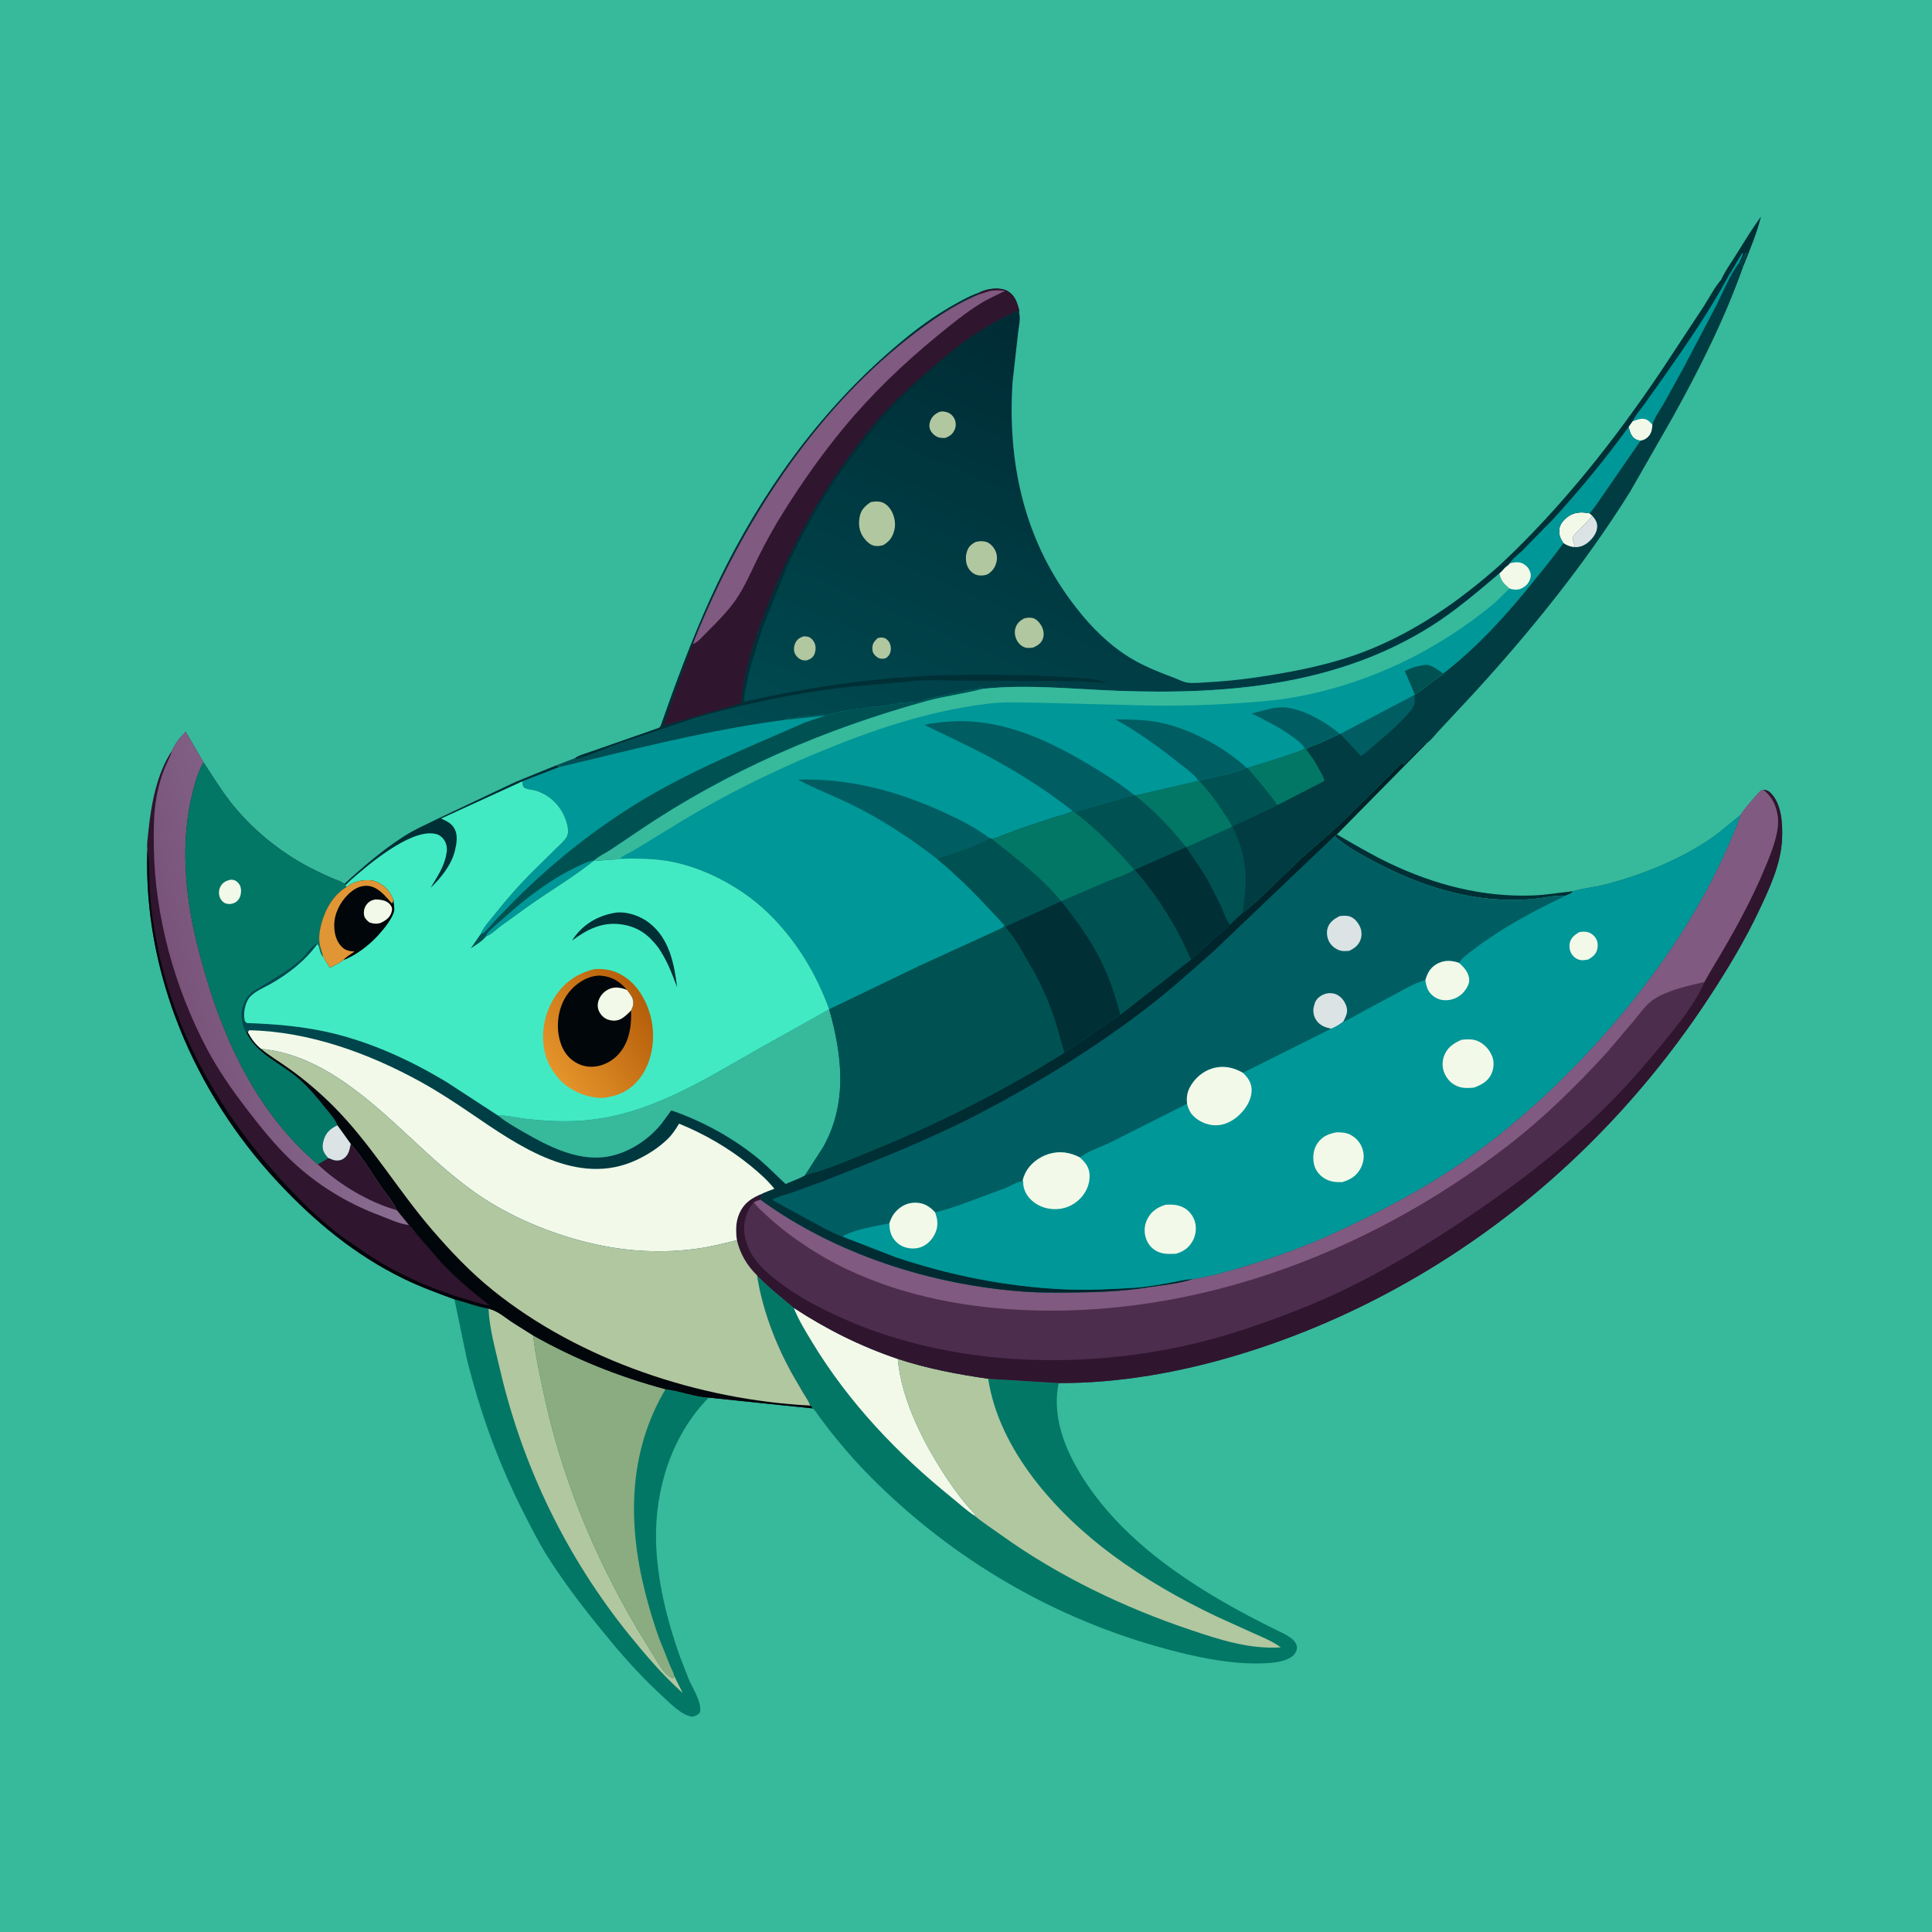
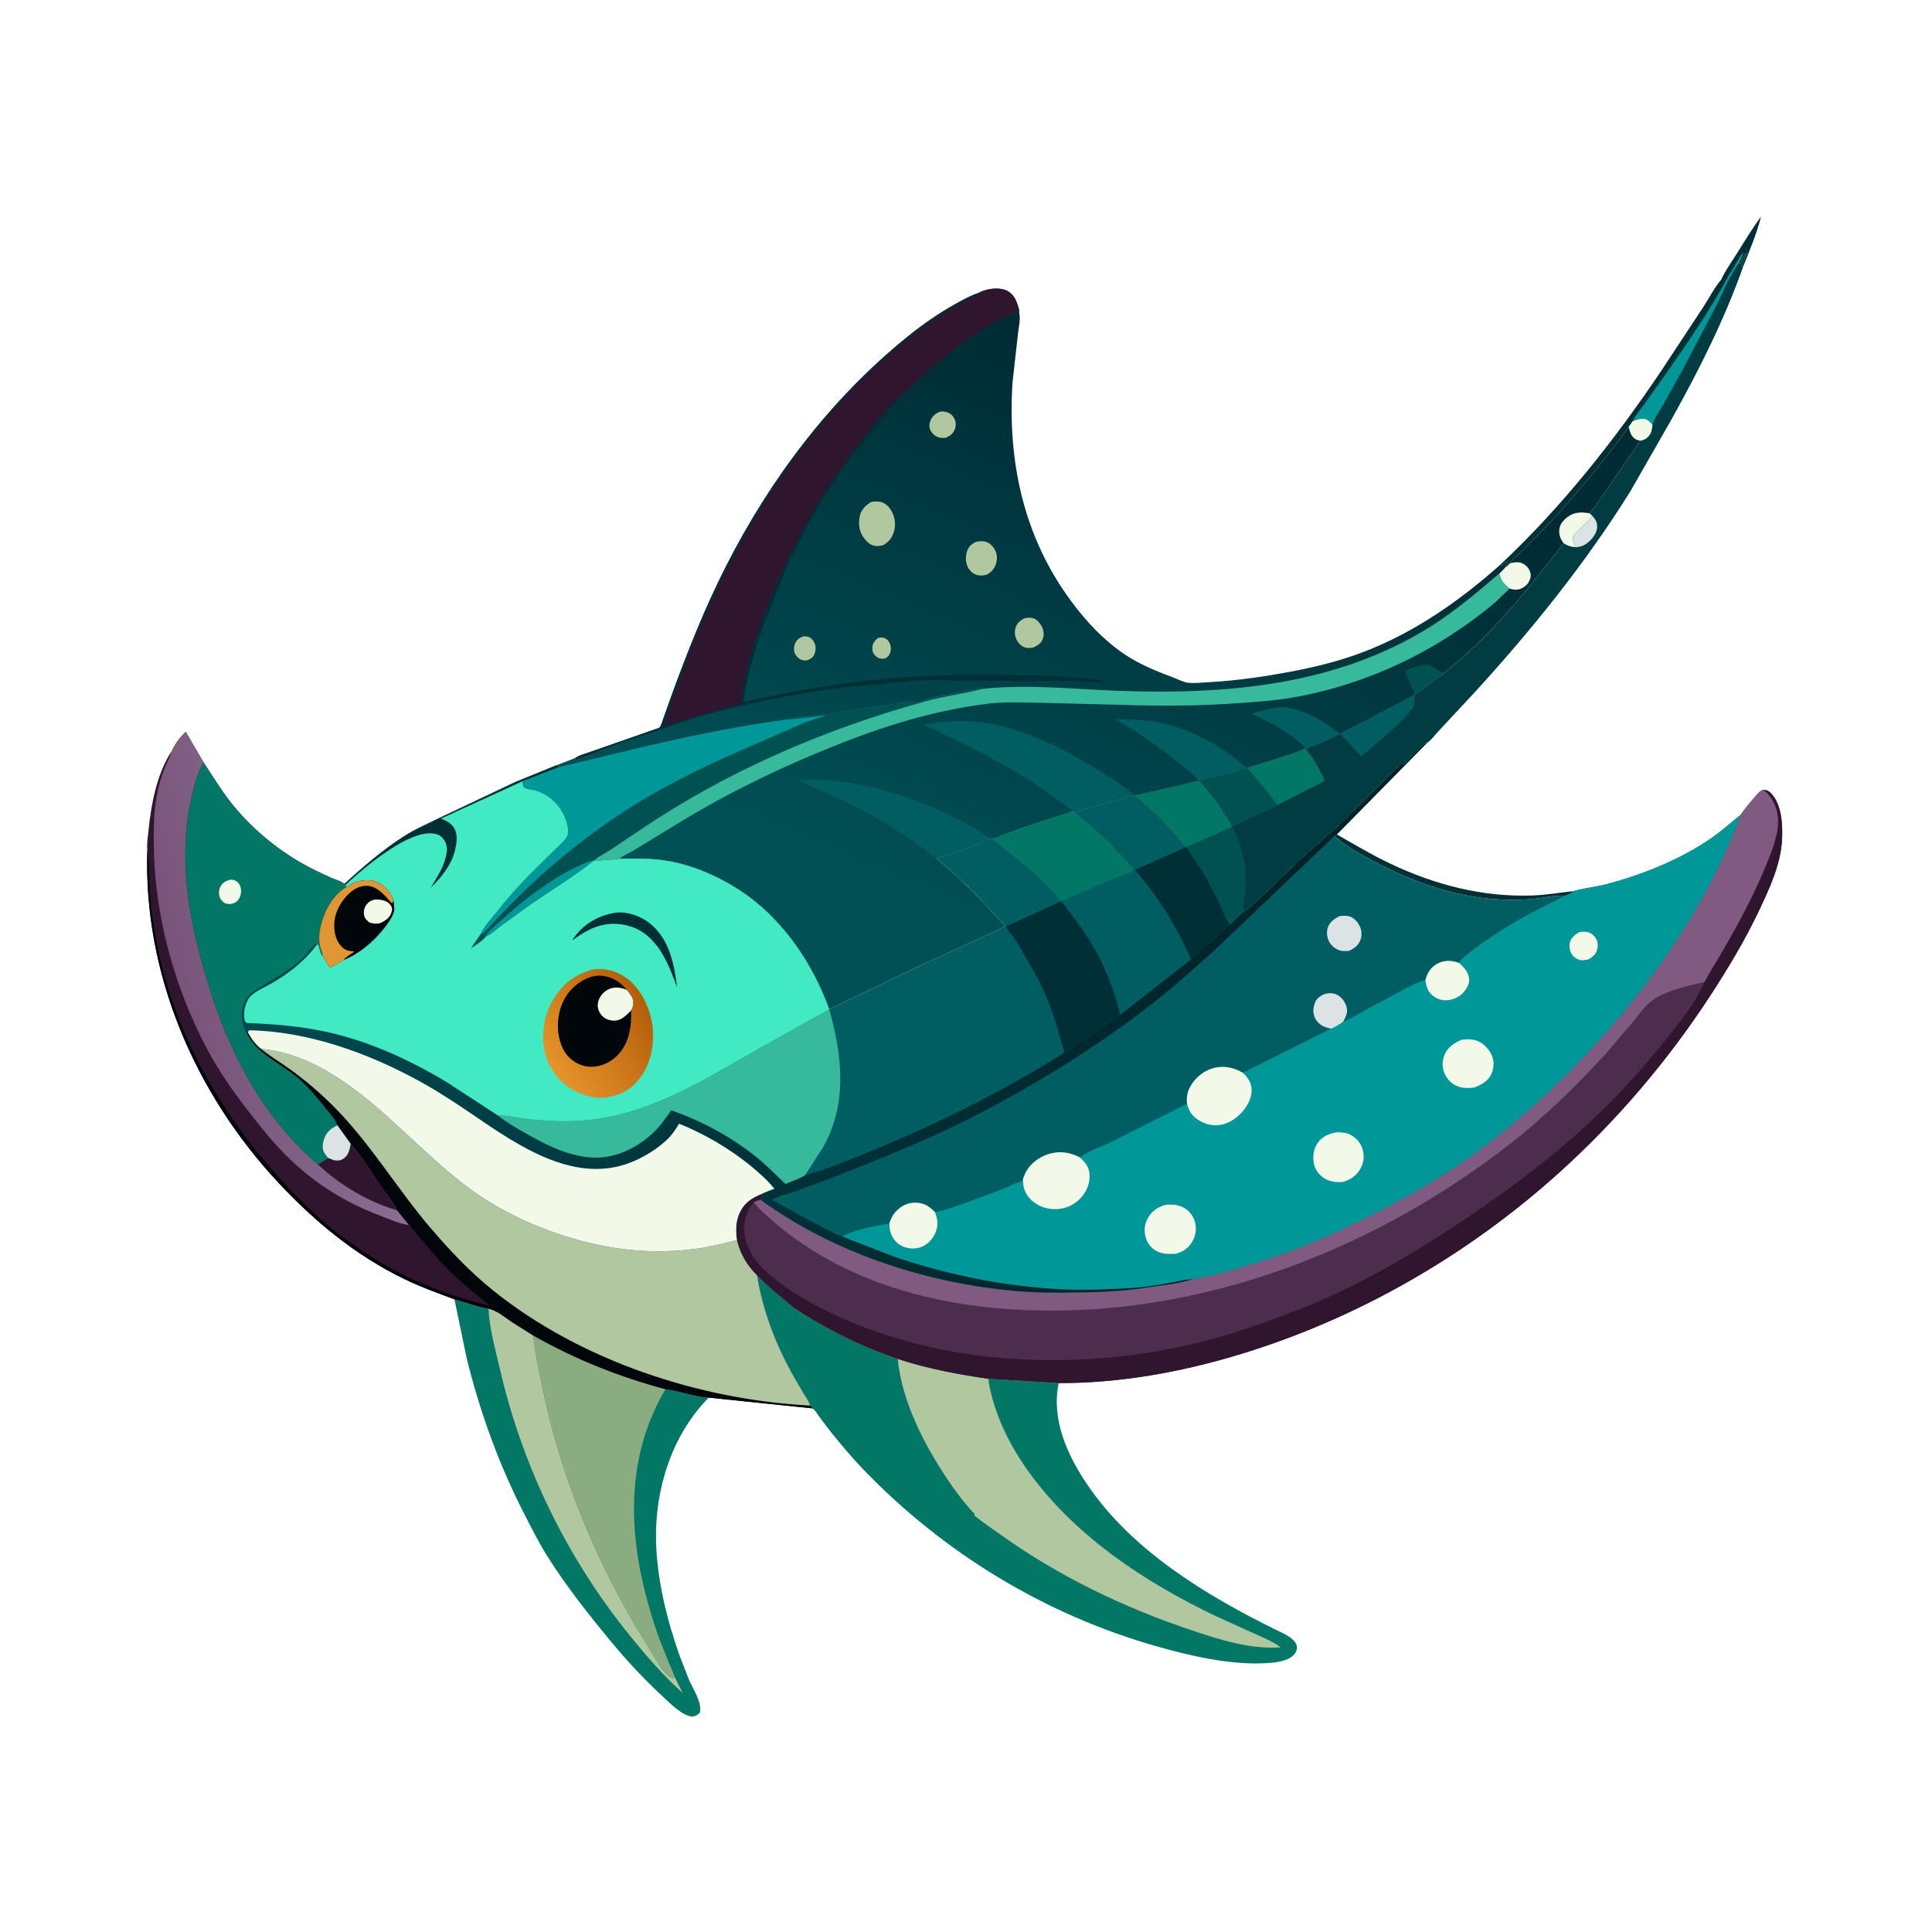
<svg xmlns="http://www.w3.org/2000/svg" version="1.1" style="display: block;" viewBox="0 0 2048 2048" width="1024" height="1024">
  <defs>
    <linearGradient id="Gradient1" gradientUnits="userSpaceOnUse" x1="195.067" y1="1066.94" x2="360.13" y2="1025.38">
      <stop class="stop0" offset="0" stop-opacity="1" stop-color="rgb(121,83,122)" />
      <stop class="stop1" offset="1" stop-opacity="1" stop-color="rgb(138,110,145)" />
    </linearGradient>
    <linearGradient id="Gradient2" gradientUnits="userSpaceOnUse" x1="1233.42" y1="401.156" x2="992.286" y2="966.381">
      <stop class="stop0" offset="0" stop-opacity="1" stop-color="rgb(0,43,52)" />
      <stop class="stop1" offset="1" stop-opacity="1" stop-color="rgb(0,80,86)" />
    </linearGradient>
    <linearGradient id="Gradient3" gradientUnits="userSpaceOnUse" x1="1342.84" y1="1149.97" x2="401.334" y2="754.385">
      <stop class="stop0" offset="0" stop-opacity="1" stop-color="rgb(0,33,39)" />
      <stop class="stop1" offset="1" stop-opacity="1" stop-color="rgb(0,73,80)" />
    </linearGradient>
    <linearGradient id="Gradient4" gradientUnits="userSpaceOnUse" x1="682.124" y1="1063.96" x2="585.282" y2="1129.51">
      <stop class="stop0" offset="0" stop-opacity="1" stop-color="rgb(182,95,11)" />
      <stop class="stop1" offset="1" stop-opacity="1" stop-color="rgb(228,147,42)" />
    </linearGradient>
  </defs>
-   <path transform="translate(0,0)" fill="rgb(55,185,156)" d="M -0 -0 L 2048 0 L 2048 2048 L -0 2048 L -0 -0 z" />
  <path transform="translate(0,0)" fill="rgb(0,47,54)" d="M 1414.65 886.193 L 1417.11 884.492 C 1435.56 895.12 1453.93 906.088 1473.18 915.24 C 1520.75 937.863 1571.16 951.065 1624.13 949.247 C 1638.74 948.745 1653.1 946.228 1667.62 944.708 C 1665.49 947.988 1661.88 947.992 1658.72 949.966 C 1650.62 948.743 1643.78 950.444 1635.78 951.584 C 1627.88 952.71 1620.02 953.483 1612.03 953.757 C 1556.18 955.671 1504.65 938.773 1455.85 912.886 C 1441.75 905.408 1426.35 897.092 1414.65 886.193 z" />
  <path transform="translate(0,0)" fill="rgb(0,47,54)" d="M 1824.43 296.616 C 1828.56 287.465 1834.97 278.552 1840.34 270.013 C 1848.89 256.401 1857.18 242.572 1866.74 229.631 C 1862.3 247.505 1854.81 265.02 1848.03 282.121 L 1846.82 282.465 C 1846.81 280.788 1846.93 280.072 1847.7 278.533 C 1848.47 276.991 1849.04 275.671 1849.5 274 C 1849.99 272.221 1850.27 271.131 1851.17 269.453 L 1852 268 L 1850.77 267.884 L 1844.8 279.338 L 1843.53 278.688 C 1833.7 291.6 1826.71 309.397 1819.3 324.046 L 1783.27 392.555 L 1763.74 427.7 C 1759.96 434.284 1753.44 443.254 1751.66 450.413 C 1751.35 455.807 1750.56 459.997 1746.43 463.812 C 1744.44 465.654 1741.59 466.87 1738.91 467.196 C 1737.19 466.876 1735.55 466.61 1734 465.751 C 1728.89 462.92 1727.86 457.891 1726.34 452.698 C 1701.7 486.862 1674.45 519.647 1646.08 550.774 L 1613.8 583.737 C 1609.75 587.736 1603.28 592.172 1600.57 597.073 C 1599.11 599.12 1597.23 600.433 1595.25 601.933 L 1598.75 594.75 L 1597.05 594.717 L 1592.39 599.278 L 1590.3 598.671 C 1655.54 537.494 1711.29 466.941 1761.16 392.833 L 1805.85 325.015 C 1811.78 315.944 1817.39 304.699 1824.43 296.616 z" />
  <path transform="translate(0,0)" fill="rgb(0,151,152)" d="M 1833.59 290.115 C 1834.23 289.796 1835.54 287.139 1836.03 286.361 C 1839.9 280.128 1843.17 273.431 1847.49 267.5 C 1847.8 270.857 1844.91 275.545 1843.53 278.688 C 1833.7 291.6 1826.71 309.397 1819.3 324.046 L 1783.27 392.555 L 1763.74 427.7 C 1759.96 434.284 1753.44 443.254 1751.66 450.413 C 1751.35 455.807 1750.56 459.997 1746.43 463.812 C 1744.44 465.654 1741.59 466.87 1738.91 467.196 C 1737.19 466.876 1735.55 466.61 1734 465.751 C 1728.89 462.92 1727.86 457.891 1726.34 452.698 L 1730.63 446.663 C 1733.56 440.277 1738.4 434.943 1742.5 429.274 L 1764.13 398.847 C 1788.55 364.072 1813.59 327.669 1833.59 290.115 z" />
  <path transform="translate(0,0)" fill="rgb(243,249,232)" d="M 1730.63 446.663 C 1735.03 444.976 1740.63 442.706 1745.24 444.735 C 1748 445.949 1749.74 448.179 1751.66 450.413 C 1751.35 455.807 1750.56 459.997 1746.43 463.812 C 1744.44 465.654 1741.59 466.87 1738.91 467.196 C 1737.19 466.876 1735.55 466.61 1734 465.751 C 1728.89 462.92 1727.86 457.891 1726.34 452.698 L 1730.63 446.663 z" />
  <path transform="translate(0,0)" fill="rgb(0,60,65)" d="M 1843.53 278.688 L 1844.8 279.338 L 1850.77 267.884 L 1852 268 L 1851.17 269.453 C 1850.27 271.131 1849.99 272.221 1849.5 274 C 1849.04 275.671 1848.47 276.991 1847.7 278.533 C 1846.93 280.072 1846.81 280.788 1846.82 282.465 L 1848.03 282.121 C 1828.21 338.121 1801.33 391.679 1772.47 443.492 L 1727.95 521.322 C 1680.23 597.647 1623.67 667.732 1563.03 734.112 L 1524.43 775.536 C 1521.26 778.873 1516.63 785.212 1512.74 787.437 C 1509.28 788.032 1506.76 791.625 1504.37 794.012 L 1487.75 810.75 L 1486.09 809.005 L 1421.03 873.271 L 1379.86 909.586 L 1337.69 950.132 C 1331.4 955.868 1324.67 962.639 1317.48 967.192 L 1304.18 979.817 C 1299.96 976.519 1296.17 964.506 1293.82 959.421 L 1280.71 933.698 C 1273.8 921.25 1265.04 910.07 1257.64 897.971 L 1257.17 898.007 C 1241.47 878.114 1223.1 859.08 1203.28 843.268 L 1270.49 827.66 L 1271.44 828.072 C 1274.9 825.791 1280.81 825.284 1284.91 824.276 C 1296.64 821.396 1310.46 818.976 1321.31 813.853 L 1322.08 814.089 L 1362.95 801.221 C 1369.7 798.828 1376.75 796.776 1383.11 793.46 L 1384.31 794.229 C 1387.81 791.325 1393.74 789.915 1398 788.165 L 1420.21 777.927 L 1420.73 778.002 L 1499.32 736.79 L 1499.84 736.482 C 1510.19 729.976 1519.18 720.901 1529.74 714.931 L 1529.87 713.909 C 1566.42 685.737 1598.66 649.998 1627.31 614.07 C 1637.47 601.337 1647.89 589.022 1657.23 575.655 C 1653.66 570.617 1652.08 566.162 1653.08 559.966 C 1653.89 554.929 1658.29 550.281 1662.32 547.453 C 1669.27 542.578 1676.84 542.544 1684.87 544.087 C 1690.1 538.608 1693.91 532.1 1698.35 525.995 L 1738.91 467.196 C 1741.59 466.87 1744.44 465.654 1746.43 463.812 C 1750.56 459.997 1751.35 455.807 1751.66 450.413 C 1753.44 443.254 1759.96 434.284 1763.74 427.7 L 1783.27 392.555 L 1819.3 324.046 C 1826.71 309.397 1833.7 291.6 1843.53 278.688 z" />
  <path transform="translate(0,0)" fill="rgb(220,227,229)" d="M 1687.8 546.67 C 1690.97 550.113 1693.24 553.56 1693.09 558.438 C 1692.89 564.836 1688.31 570.858 1683.59 574.824 C 1679.39 578.357 1674.55 580.276 1669 580.005 C 1669.02 577.451 1669.21 578.634 1668.42 576.163 C 1667.74 574.062 1667.4 572.189 1667.1 570 C 1668.35 566.805 1671.16 564.57 1673.52 562.159 C 1678.19 557.391 1683.04 552.787 1687.15 547.52 L 1687.8 546.67 z" />
  <path transform="translate(0,0)" fill="rgb(243,249,232)" d="M 1657.23 575.655 C 1653.66 570.617 1652.08 566.162 1653.08 559.966 C 1653.89 554.929 1658.29 550.281 1662.32 547.453 C 1669.27 542.578 1676.84 542.544 1684.87 544.087 L 1687.8 546.67 L 1687.15 547.52 C 1683.04 552.787 1678.19 557.391 1673.52 562.159 C 1671.16 564.57 1668.35 566.805 1667.1 570 C 1667.4 572.189 1667.74 574.062 1668.42 576.163 C 1669.21 578.634 1669.02 577.451 1669 580.005 C 1664.26 579.441 1661.2 578.293 1657.23 575.655 z" />
  <path transform="translate(0,0)" fill="rgb(0,94,99)" d="M 1420.73 778.002 L 1499.32 736.79 C 1500.15 742.724 1500.1 747.221 1496.26 752.096 C 1485.87 765.3 1471.91 777.23 1459.11 788.022 C 1453.79 792.506 1448.61 797.597 1442.82 801.457 L 1420.73 778.002 z" />
  <path transform="translate(0,0)" fill="rgb(2,119,101)" d="M 1383.11 793.46 L 1384.31 794.229 C 1390.54 801.705 1395.42 809.523 1399.82 818.193 C 1401.07 820.663 1403.36 824.216 1403.84 826.911 L 1403.74 827.982 L 1353.9 853.553 C 1344.12 839.312 1333.39 827.084 1322.08 814.089 L 1362.95 801.221 C 1369.7 798.828 1376.75 796.776 1383.11 793.46 z" />
  <path transform="translate(0,0)" fill="rgb(0,82,82)" d="M 1321.31 813.853 L 1322.08 814.089 C 1333.39 827.084 1344.12 839.312 1353.9 853.553 L 1352.77 854.359 L 1320.97 869.542 C 1316.53 871.618 1310.2 873.608 1306.71 876.887 C 1315.31 893.911 1320.47 913.338 1320.51 932.5 C 1320.53 944.218 1318.56 955.58 1317.48 967.192 L 1304.18 979.817 C 1299.96 976.519 1296.17 964.506 1293.82 959.421 L 1280.71 933.698 C 1273.8 921.25 1265.04 910.07 1257.64 897.971 L 1257.17 898.007 C 1241.47 878.114 1223.1 859.08 1203.28 843.268 L 1270.49 827.66 L 1271.44 828.072 C 1274.9 825.791 1280.81 825.284 1284.91 824.276 C 1296.64 821.396 1310.46 818.976 1321.31 813.853 z" />
  <path transform="translate(0,0)" fill="rgb(2,119,101)" d="M 1270.49 827.66 L 1271.44 828.072 C 1282.08 839.406 1291.02 851.863 1299.35 864.968 C 1301.43 868.251 1304.97 872.708 1305.83 876.458 L 1257.64 897.971 L 1257.17 898.007 C 1241.47 878.114 1223.1 859.08 1203.28 843.268 L 1270.49 827.66 z" />
  <path transform="translate(0,0)" fill="rgb(2,119,101)" d="M 481.723 1377.3 C 493.619 1380.42 505.759 1385.2 517.848 1387.18 C 528.088 1389.92 533.919 1395.45 542.435 1401.27 L 565.309 1415.68 C 610.299 1441.07 655.567 1459.12 705.493 1472.6 C 720.84 1474.46 735.8 1480.56 751.276 1481.53 C 712.095 1521.2 694.061 1578.79 695.441 1633.8 C 696.464 1674.63 706.924 1717.07 720.524 1755.44 L 730.227 1780.32 C 734.202 1789.49 744.979 1805.81 741.711 1815.77 C 739.111 1818.13 737.388 1818.92 734 1819.77 C 729.933 1819.19 726.645 1817.85 723.154 1815.66 C 715.102 1810.61 707.911 1803.33 700.949 1796.87 C 682.288 1779.58 664.935 1760.87 648.686 1741.31 C 624.309 1711.96 600.682 1682.1 580.279 1649.78 C 571.188 1635.38 563.468 1619.93 555.715 1604.78 C 528.614 1551.8 508.982 1497.46 494.663 1439.67 L 481.723 1377.3 z" />
  <path transform="translate(0,0)" fill="rgb(177,199,160)" d="M 517.848 1387.18 C 528.088 1389.92 533.919 1395.45 542.435 1401.27 L 565.309 1415.68 C 567.017 1434 571.178 1452.38 574.885 1470.4 C 593.739 1562.04 628.238 1646.73 675.736 1727.24 L 694.416 1757.71 C 698.604 1764.29 701.939 1770.79 707.962 1775.94 C 709.784 1777.5 711.546 1778.36 713.717 1779.33 C 713.856 1778.06 713.613 1777.31 714.57 1776.41 L 723.692 1794.66 L 720.96 1792.2 C 701.517 1774.36 684.163 1754.21 667.584 1733.73 C 600.551 1650.93 553.7 1554.29 529.724 1450.5 C 525.024 1430.15 518.762 1407.99 517.848 1387.18 z" />
  <path transform="translate(0,0)" fill="rgb(138,172,128)" d="M 565.309 1415.68 C 610.299 1441.07 655.567 1459.12 705.493 1472.6 C 666.183 1538.73 665.277 1613.97 683.61 1686.84 C 687.826 1703.6 692.73 1720.15 698.596 1736.41 L 710.378 1765.89 C 711.54 1768.73 714.27 1773.48 714.57 1776.41 C 713.613 1777.31 713.856 1778.06 713.717 1779.33 C 711.546 1778.36 709.784 1777.5 707.962 1775.94 C 701.939 1770.79 698.604 1764.29 694.416 1757.71 L 675.736 1727.24 C 628.238 1646.73 593.739 1562.04 574.885 1470.4 C 571.178 1452.38 567.017 1434 565.309 1415.68 z" />
  <path transform="translate(0,0)" fill="rgb(2,119,101)" d="M 802.464 1351.9 C 814.719 1364.64 827.99 1374.82 841.34 1386.25 C 876.151 1409.13 912.253 1427.09 951.664 1440.47 C 982.625 1450.7 1015.29 1456.88 1047.51 1461.51 L 1122.25 1466.09 L 1122.01 1467.28 C 1114.54 1505.82 1131.82 1543.31 1153.08 1574.5 C 1200.48 1644.04 1278.69 1691.29 1352.8 1727.8 C 1360.06 1731.38 1376.89 1738.04 1374.63 1748.29 C 1373.79 1752.11 1371.32 1755 1367.98 1757.09 C 1360.27 1761.92 1348.19 1762.8 1339.31 1763.17 C 1302.39 1764.69 1261.61 1755.28 1226.21 1745.21 C 1107.65 1711.5 1000.6 1646.48 915.22 1557.74 C 902.71 1544.74 890.987 1530.78 879.743 1516.67 L 867.508 1500.46 C 865.757 1497.99 863.709 1494.06 860.926 1492.9 C 860.69 1490.93 860.258 1491.12 858.793 1489.92 C 857.177 1485.16 853.871 1480.63 851.263 1476.32 L 838.806 1454.85 C 821.332 1422.66 808.201 1388.07 802.464 1351.9 z" />
-   <path transform="translate(0,0)" fill="rgb(243,249,232)" d="M 841.34 1386.25 C 876.151 1409.13 912.253 1427.09 951.664 1440.47 C 955.704 1485.31 980.252 1532.41 1005.01 1569.16 C 1013.05 1581.11 1021.04 1591.67 1030.74 1602.38 C 1032.12 1603.91 1034.15 1604.75 1032.75 1606.5 C 1024.22 1600.87 1016.46 1593.65 1008.51 1587.24 C 951.417 1541.17 899.659 1486.58 861.503 1423.7 C 854.254 1411.75 846.489 1399.26 841.34 1386.25 z" />
  <path transform="translate(0,0)" fill="rgb(177,199,160)" d="M 951.664 1440.47 C 982.625 1450.7 1015.29 1456.88 1047.51 1461.51 C 1059.04 1537.28 1119.74 1604.45 1179.5 1648.54 C 1214.03 1674.02 1250.94 1695.09 1289.61 1713.53 L 1329.63 1731.67 C 1339.2 1735.95 1349.26 1739.96 1357.68 1746.3 C 1324.33 1748.34 1293.49 1738.35 1262.26 1727.86 C 1191.64 1704.12 1122.46 1671.01 1061.77 1627.56 C 1052.11 1620.64 1041.91 1614.04 1032.75 1606.5 C 1034.15 1604.75 1032.12 1603.91 1030.74 1602.38 C 1021.04 1591.67 1013.05 1581.11 1005.01 1569.16 C 980.252 1532.41 955.704 1485.31 951.664 1440.47 z" />
  <path transform="translate(0,0)" fill="rgb(77,45,78)" d="M 1869.12 837.261 C 1872.35 837.262 1874.58 838.237 1876.87 840.5 C 1888.71 852.158 1889.74 873.811 1889.07 889.211 C 1887.93 915.749 1875.77 941.661 1864.62 965.227 C 1849.67 996.829 1831.5 1027.05 1812.38 1056.29 C 1767.58 1124.82 1713.78 1187.97 1652.98 1242.82 C 1555.34 1330.91 1438.22 1398.38 1312.22 1436.28 C 1251.01 1454.7 1186.35 1466.35 1122.25 1466.09 L 1047.51 1461.51 C 1015.29 1456.88 982.625 1450.7 951.664 1440.47 C 912.253 1427.09 876.151 1409.13 841.34 1386.25 C 827.99 1374.82 814.719 1364.64 802.464 1351.9 C 791.797 1341.53 784.546 1329.15 781.126 1314.62 C 779.878 1305.34 779.71 1295.77 783.449 1286.98 C 788.486 1275.14 796.711 1269.81 808.188 1265.27 L 806.133 1271.73 C 885.899 1329.75 987.125 1361.97 1085.06 1369.15 C 1102.64 1370.44 1120.38 1370.24 1138 1370.08 C 1164.02 1369.84 1190.72 1368.76 1216.45 1364.71 C 1231.85 1362.29 1249.77 1360.8 1264.48 1355.81 C 1284.03 1352.86 1303.55 1347.09 1322.45 1341.36 C 1353.38 1331.97 1383.68 1320.98 1413.07 1307.51 C 1460.81 1285.62 1507.81 1261.09 1551.07 1231.19 C 1601.93 1196.03 1649.01 1153.05 1690.67 1107.43 C 1755.79 1036.11 1811.42 954.692 1845.18 863.706 C 1849.85 856.793 1855.29 850.359 1860.84 844.145 C 1863.3 841.394 1865.41 838.246 1869.12 837.261 z" />
  <path transform="translate(0,0)" fill="rgb(47,21,46)" d="M 1869.12 837.261 C 1872.35 837.262 1874.58 838.237 1876.87 840.5 C 1888.71 852.158 1889.74 873.811 1889.07 889.211 C 1887.93 915.749 1875.77 941.661 1864.62 965.227 C 1849.67 996.829 1831.5 1027.05 1812.38 1056.29 C 1767.58 1124.82 1713.78 1187.97 1652.98 1242.82 C 1555.34 1330.91 1438.22 1398.38 1312.22 1436.28 C 1251.01 1454.7 1186.35 1466.35 1122.25 1466.09 L 1047.51 1461.51 C 1015.29 1456.88 982.625 1450.7 951.664 1440.47 C 912.253 1427.09 876.151 1409.13 841.34 1386.25 C 827.99 1374.82 814.719 1364.64 802.464 1351.9 C 791.797 1341.53 784.546 1329.15 781.126 1314.62 C 779.878 1305.34 779.71 1295.77 783.449 1286.98 C 788.486 1275.14 796.711 1269.81 808.188 1265.27 L 806.133 1271.73 C 803.571 1272.49 801.462 1273.19 799.109 1274.5 C 797.013 1277.26 794.746 1279.63 793.322 1282.84 L 792.823 1284 C 788.624 1293.6 787.559 1304.15 790.48 1314.31 L 790.988 1316 C 795.551 1331.89 806.201 1343.37 818.761 1353.63 C 843.114 1373.53 869.494 1387.23 898.152 1399.65 C 1008.44 1447.48 1141.03 1452.08 1257.41 1426.27 C 1299.32 1416.97 1338.81 1403.16 1378.66 1387.44 C 1434.97 1365.22 1488.15 1334.95 1538.69 1301.84 C 1591.91 1266.97 1644.14 1228.45 1690.45 1184.72 C 1716.02 1160.57 1739.52 1134.42 1761.66 1107.12 C 1778.33 1086.56 1796.19 1065.46 1806.8 1040.96 C 1806.7 1040.74 1814.04 1028.14 1814.6 1027.21 C 1836.21 991.434 1856.48 955.396 1872.31 916.618 C 1878.28 901.968 1886.77 880.985 1884.46 865.015 C 1882.85 853.848 1878.19 844.075 1869.12 837.261 z" />
  <path transform="translate(0,0)" fill="rgb(128,90,129)" d="M 1845.18 863.706 C 1849.85 856.793 1855.29 850.359 1860.84 844.145 C 1863.3 841.394 1865.41 838.246 1869.12 837.261 C 1878.19 844.075 1882.85 853.848 1884.46 865.015 C 1886.77 880.985 1878.28 901.968 1872.31 916.618 C 1856.48 955.396 1836.21 991.434 1814.6 1027.21 C 1814.04 1028.14 1806.7 1040.74 1806.8 1040.96 C 1789.59 1044.97 1767.47 1049.6 1752.68 1059.62 C 1744.67 1065.04 1738.05 1074.67 1731.9 1082.11 L 1702.58 1116.58 C 1670.99 1151.01 1637.09 1184.33 1600.14 1213.06 C 1447.74 1331.61 1251.92 1404.03 1057.38 1386.83 C 990.469 1380.91 921.299 1362.68 863.853 1326.97 C 845.768 1315.72 828.664 1303.33 813.04 1288.83 C 808.214 1284.36 802.89 1279.89 799.109 1274.5 C 801.462 1273.19 803.571 1272.49 806.133 1271.73 C 885.899 1329.75 987.125 1361.97 1085.06 1369.15 C 1102.64 1370.44 1120.38 1370.24 1138 1370.08 C 1164.02 1369.84 1190.72 1368.76 1216.45 1364.71 C 1231.85 1362.29 1249.77 1360.8 1264.48 1355.81 C 1284.03 1352.86 1303.55 1347.09 1322.45 1341.36 C 1353.38 1331.97 1383.68 1320.98 1413.07 1307.51 C 1460.81 1285.62 1507.81 1261.09 1551.07 1231.19 C 1601.93 1196.03 1649.01 1153.05 1690.67 1107.43 C 1755.79 1036.11 1811.42 954.692 1845.18 863.706 z" />
  <path transform="translate(0,0)" fill="rgb(47,21,46)" d="M 182.256 795.89 C 185.547 788.339 191.02 781.482 196.853 775.737 L 215.734 808.072 C 224.901 821.898 233.371 836.086 243.566 849.225 C 264.409 876.087 292.034 899.431 321.677 916.059 C 331.09 921.339 341.103 926.008 350.949 930.425 C 355.434 932.437 361.276 933.901 365.065 936.971 L 365.983 938.497 L 367.634 940.063 C 353.045 948.861 344.598 964.028 340.398 980.325 C 338.4 988.075 337.433 995.85 339.5 1003.64 C 340.436 1007.17 341.82 1010.59 342.462 1014.18 C 339.913 1012.28 338.758 1006.58 338.053 1003.53 C 337.722 1002.1 337.213 1001.95 336.174 1000.96 L 334.472 1000.57 C 331.571 1003.52 328.262 1006.43 325.876 1009.8 C 320.247 1017.74 308.149 1026.18 300 1031.61 L 298.531 1032.6 L 272.5 1048.51 L 271.284 1049.22 C 263.464 1053.91 260.181 1058.5 257.551 1067 L 257.037 1068.36 C 254.975 1075.34 256.761 1087.82 260.738 1093.93 L 261.316 1094.69 L 261.695 1092.89 L 262.714 1094.16 C 266.485 1101.13 270.519 1106.75 276.738 1111.81 C 309.978 1114.81 340.268 1129.73 367.296 1148.69 C 415.585 1182.57 453.581 1228.13 501.238 1262.44 C 532.54 1284.97 569.357 1301.62 606.267 1312.53 C 650.147 1325.49 693.519 1329.8 738.949 1323.6 C 753.259 1321.65 767.115 1318.03 781.126 1314.62 C 784.546 1329.15 791.797 1341.53 802.464 1351.9 C 808.201 1388.07 821.332 1422.66 838.806 1454.85 L 851.263 1476.32 C 853.871 1480.63 857.177 1485.16 858.793 1489.92 C 860.258 1491.12 860.69 1490.93 860.926 1492.9 L 751.276 1481.53 C 735.8 1480.56 720.84 1474.46 705.493 1472.6 C 655.567 1459.12 610.299 1441.07 565.309 1415.68 L 542.435 1401.27 C 533.919 1395.45 528.088 1389.92 517.848 1387.18 C 505.759 1385.2 493.619 1380.42 481.723 1377.3 C 463.492 1370.61 445.303 1363.99 427.824 1355.45 C 376.487 1330.4 333.578 1294.89 294.797 1253.33 C 206.242 1158.45 151.755 1031.25 156.18 900.737 C 155.428 894.982 156.734 887.016 157.329 881.108 C 160.18 852.796 166.165 819.938 182.256 795.89 z" />
  <path transform="translate(0,0)" fill="rgb(1,6,10)" d="M 156.18 900.737 L 156.39 901.885 C 158.873 916.507 158.038 932.188 158.979 947.01 C 160.186 966.029 163.357 985.817 167.187 1004.51 C 186.672 1099.6 236.505 1184.91 302.323 1255.32 C 321.474 1275.81 340.93 1294.88 363.5 1311.66 L 367.315 1314.28 C 380.189 1322.93 392.542 1332.02 406 1339.83 C 433.099 1355.55 463.788 1368.48 493.866 1377.24 C 501.815 1379.55 510.784 1382.93 519.005 1383.75 C 500.26 1368.95 483.156 1354.95 466.898 1337.35 L 442.346 1308.98 C 440.488 1306.76 435.812 1299.78 433.474 1298.55 L 420.682 1282.87 C 417.125 1274.34 409.134 1265.42 403.808 1257.71 C 393.34 1242.55 383.963 1226.33 371.716 1212.52 L 357.651 1192.9 C 355.593 1186.71 349.811 1180.62 345.731 1175.49 C 336.757 1164.2 326.655 1151.97 315.692 1142.61 C 297.289 1126.91 272.171 1117.23 261.316 1094.69 L 261.695 1092.89 L 262.714 1094.16 C 266.485 1101.13 270.519 1106.75 276.738 1111.81 C 286.55 1119.94 297.529 1126.21 307.806 1133.68 C 324.081 1145.49 339.397 1158.54 353.592 1172.78 C 392.997 1212.31 421.238 1260.78 457.546 1303.01 C 477.703 1326.45 498.476 1348.43 522.645 1367.86 C 614.953 1442.1 741.246 1483.89 858.793 1489.92 C 860.258 1491.12 860.69 1490.93 860.926 1492.9 L 751.276 1481.53 C 735.8 1480.56 720.84 1474.46 705.493 1472.6 C 655.567 1459.12 610.299 1441.07 565.309 1415.68 L 542.435 1401.27 C 533.919 1395.45 528.088 1389.92 517.848 1387.18 C 505.759 1385.2 493.619 1380.42 481.723 1377.3 C 463.492 1370.61 445.303 1363.99 427.824 1355.45 C 376.487 1330.4 333.578 1294.89 294.797 1253.33 C 206.242 1158.45 151.755 1031.25 156.18 900.737 z" />
  <path transform="translate(0,0)" fill="url(#Gradient1)" d="M 182.256 795.89 C 185.547 788.339 191.02 781.482 196.853 775.737 L 215.734 808.072 C 209.983 817.631 206.619 830.087 203.949 840.844 C 191.124 892.513 196.079 949.262 208.796 1000.49 C 230.53 1088.05 266.499 1174.63 336.892 1234.29 L 348.122 1227.6 C 350.179 1228.06 351.927 1229.27 354 1229.75 C 357.217 1230.51 360.816 1230.23 363.658 1228.47 C 369.466 1224.88 370.557 1218.7 371.716 1212.52 C 383.963 1226.33 393.34 1242.55 403.808 1257.71 C 409.134 1265.42 417.125 1274.34 420.682 1282.87 L 433.474 1298.55 L 432.155 1298.4 C 422.956 1297.23 411.725 1291.88 402.902 1288.59 C 367.888 1275.54 335.756 1255.82 308.615 1230.05 C 291.076 1213.4 275.803 1194.25 261.12 1175.06 C 245.914 1155.19 231.238 1134.19 219.5 1112.05 C 185.056 1047.08 163.901 970.854 163.053 897.143 C 162.881 882.181 162.783 866.488 164.859 851.645 C 166.643 838.886 169.652 826.517 174.469 814.539 C 176.878 808.55 180.14 802.95 182.008 796.751 L 182.256 795.89 z" />
  <path transform="translate(0,0)" fill="rgb(47,21,46)" d="M 371.716 1212.52 C 383.963 1226.33 393.34 1242.55 403.808 1257.71 C 409.134 1265.42 417.125 1274.34 420.682 1282.87 C 390.671 1274.37 359.448 1255.61 336.892 1234.29 L 348.122 1227.6 C 350.179 1228.06 351.927 1229.27 354 1229.75 C 357.217 1230.51 360.816 1230.23 363.658 1228.47 C 369.466 1224.88 370.557 1218.7 371.716 1212.52 z" />
  <path transform="translate(0,0)" fill="rgb(2,119,101)" d="M 215.734 808.072 C 224.901 821.898 233.371 836.086 243.566 849.225 C 264.409 876.087 292.034 899.431 321.677 916.059 C 331.09 921.339 341.103 926.008 350.949 930.425 C 355.434 932.437 361.276 933.901 365.065 936.971 L 365.983 938.497 L 367.634 940.063 C 353.045 948.861 344.598 964.028 340.398 980.325 C 338.4 988.075 337.433 995.85 339.5 1003.64 C 340.436 1007.17 341.82 1010.59 342.462 1014.18 C 339.913 1012.28 338.758 1006.58 338.053 1003.53 C 337.722 1002.1 337.213 1001.95 336.174 1000.96 L 334.472 1000.57 C 331.571 1003.52 328.262 1006.43 325.876 1009.8 C 320.247 1017.74 308.149 1026.18 300 1031.61 L 298.531 1032.6 L 272.5 1048.51 L 271.284 1049.22 C 263.464 1053.91 260.181 1058.5 257.551 1067 L 257.037 1068.36 C 254.975 1075.34 256.761 1087.82 260.738 1093.93 L 261.316 1094.69 C 272.171 1117.23 297.289 1126.91 315.692 1142.61 C 326.655 1151.97 336.757 1164.2 345.731 1175.49 C 349.811 1180.62 355.593 1186.71 357.651 1192.9 L 371.716 1212.52 C 370.557 1218.7 369.466 1224.88 363.658 1228.47 C 360.816 1230.23 357.217 1230.51 354 1229.75 C 351.927 1229.27 350.179 1228.06 348.122 1227.6 L 336.892 1234.29 C 266.499 1174.63 230.53 1088.05 208.796 1000.49 C 196.079 949.262 191.124 892.513 203.949 840.844 C 206.619 830.087 209.983 817.631 215.734 808.072 z" />
  <path transform="translate(0,0)" fill="rgb(243,249,232)" d="M 244.414 932.5 C 246.179 932.614 247.896 932.627 249.483 933.504 C 252.302 935.062 254.502 937.881 255.165 941.041 C 256.007 945.059 255.316 950.201 252.832 953.529 C 250.353 956.851 247.445 957.795 243.5 958.389 C 241.96 958.205 240.267 958.041 238.807 957.5 C 236.437 956.623 234.018 953.857 233.126 951.5 C 231.569 947.389 231.823 943.175 233.959 939.344 C 236.277 935.186 239.991 933.554 244.414 932.5 z" />
  <path transform="translate(0,0)" fill="rgb(220,227,229)" d="M 348.122 1227.6 C 346.169 1225.66 344.149 1223.05 343.064 1220.5 C 341.228 1216.19 342.253 1210.93 343.785 1206.69 C 346.267 1199.82 351.202 1195.89 357.651 1192.9 L 371.716 1212.52 C 370.557 1218.7 369.466 1224.88 363.658 1228.47 C 360.816 1230.23 357.217 1230.51 354 1229.75 C 351.927 1229.27 350.179 1228.06 348.122 1227.6 z" />
  <path transform="translate(0,0)" fill="rgb(177,199,160)" d="M 276.738 1111.81 C 309.978 1114.81 340.268 1129.73 367.296 1148.69 C 415.585 1182.57 453.581 1228.13 501.238 1262.44 C 532.54 1284.97 569.357 1301.62 606.267 1312.53 C 650.147 1325.49 693.519 1329.8 738.949 1323.6 C 753.259 1321.65 767.115 1318.03 781.126 1314.62 C 784.546 1329.15 791.797 1341.53 802.464 1351.9 C 808.201 1388.07 821.332 1422.66 838.806 1454.85 L 851.263 1476.32 C 853.871 1480.63 857.177 1485.16 858.793 1489.92 C 741.246 1483.89 614.953 1442.1 522.645 1367.86 C 498.476 1348.43 477.703 1326.45 457.546 1303.01 C 421.238 1260.78 392.997 1212.31 353.592 1172.78 C 339.397 1158.54 324.081 1145.49 307.806 1133.68 C 297.529 1126.21 286.55 1119.94 276.738 1111.81 z" />
  <path transform="translate(0,0)" fill="url(#Gradient2)" d="M 1037.2 310.571 C 1044.77 306.345 1056.42 304.511 1064.78 307.079 C 1070.02 308.687 1074.33 313.056 1076.67 317.919 C 1078.32 321.352 1079.36 325.062 1080.36 328.726 L 1080.29 331.97 L 1080.64 333.289 C 1081.79 338.259 1079.89 346.692 1079.3 352 L 1073.3 405.603 C 1068 488.731 1084.8 568.632 1135.08 636.72 C 1150.96 658.222 1168.56 677.304 1190.62 692.576 C 1207.45 704.236 1225.89 711.473 1244.91 718.661 C 1249.38 720.351 1254.52 723.177 1259.25 723.727 C 1266.15 724.531 1274.18 723.498 1281.13 723.138 C 1310.15 721.638 1339.46 717.352 1368 712.022 C 1394.27 707.115 1420.63 700.559 1445.62 690.995 C 1499.42 670.401 1547.5 636.872 1590.3 598.671 L 1592.39 599.278 L 1597.05 594.717 L 1598.75 594.75 L 1595.25 601.933 C 1597.23 600.433 1599.11 599.12 1600.57 597.073 C 1603.28 592.172 1609.75 587.736 1613.8 583.737 L 1646.08 550.774 C 1674.45 519.647 1701.7 486.862 1726.34 452.698 C 1727.86 457.891 1728.89 462.92 1734 465.751 C 1735.55 466.61 1737.19 466.876 1738.91 467.196 L 1698.35 525.995 C 1693.91 532.1 1690.1 538.608 1684.87 544.087 C 1676.84 542.544 1669.27 542.578 1662.32 547.453 C 1658.29 550.281 1653.89 554.929 1653.08 559.966 C 1652.08 566.162 1653.66 570.617 1657.23 575.655 C 1647.89 589.022 1637.47 601.337 1627.31 614.07 C 1598.66 649.998 1566.42 685.737 1529.87 713.909 L 1529.74 714.931 C 1519.18 720.901 1510.19 729.976 1499.84 736.482 L 1499.32 736.79 L 1420.73 778.002 L 1420.21 777.927 L 1398 788.165 C 1393.74 789.915 1387.81 791.325 1384.31 794.229 L 1383.11 793.46 C 1376.75 796.776 1369.7 798.828 1362.95 801.221 L 1322.08 814.089 L 1321.31 813.853 C 1310.46 818.976 1296.64 821.396 1284.91 824.276 C 1280.81 825.284 1274.9 825.791 1271.44 828.072 L 1270.49 827.66 L 1203.28 843.268 L 1202.31 842.834 L 1138.77 860.876 L 1137.1 859.791 C 1131.11 863.115 1124.16 864.405 1117.65 866.452 L 1083.88 877.574 L 1061.82 885.816 C 1058.65 887.039 1054.7 889.168 1051.27 889.127 L 1049 888.565 C 1035.72 896.316 1019.7 901.004 1005.21 906.258 C 1001.48 907.612 996.493 908.284 993.161 910.299 C 1019.79 932.112 1041.78 955.73 1064.99 980.939 C 1064.05 982.569 1063.36 983.203 1061.68 984.067 L 974.964 1023.76 L 878.97 1069.95 C 865.099 1031.6 843.617 996.292 814.222 967.771 C 785.937 940.327 744.682 918.324 705.602 912.314 C 689.538 909.843 673.41 909.986 657.22 910.326 C 652.685 911.428 648.117 911.18 643.49 911.5 C 639.204 911.796 634.254 913.031 630.053 912.022 C 608.587 929.276 584.087 943.699 561.514 959.563 L 530.911 981.607 C 525.883 985.373 521.086 990.561 515.14 992.729 C 511.92 997.385 503.699 1002.21 498.892 1005.45 L 509.342 990.311 C 512.664 982.573 518.755 976.23 523.965 969.679 C 537.269 952.954 550.878 937.429 566.074 922.4 L 587.94 900.853 C 591.849 897.007 596.412 893.161 599.681 888.766 C 602.517 884.952 602.58 880.939 601.684 876.281 C 598.226 858.288 585.165 843.201 567.526 837.978 C 564.029 836.942 558.367 836.982 555.559 834.784 C 553.777 833.388 553.953 830.496 553.599 828.311 L 593.913 812.687 L 589.65 811.28 L 609.926 803.474 C 613.453 800.591 622.433 798.336 626.898 796.646 L 697.064 772.136 C 697.976 771.844 698.926 771.507 699.578 770.732 C 700.801 769.278 702.015 764.816 702.732 762.949 L 711.894 737.19 C 728.778 690.849 746.66 645.568 768.979 601.5 C 816.515 507.647 880.754 422.417 962.83 356.272 C 978.906 343.317 995.719 331.716 1013.78 321.709 C 1021.38 317.497 1028.91 313.3 1037.2 310.571 z" />
  <path transform="translate(0,0)" fill="rgb(177,199,160)" d="M 930.229 676.5 C 932.107 675.956 933.418 675.717 935.359 675.857 C 937.848 676.036 939.993 677.405 941.557 679.295 C 944.089 682.355 944.775 686.658 944.031 690.5 C 943.405 693.739 941.861 695.582 939.31 697.5 C 938.449 697.808 937.941 698.032 936.973 698.154 C 933.308 698.616 930.843 697.77 928.161 695.341 C 925.733 693.142 924.747 690.823 924.725 687.556 C 924.69 682.196 926.65 680.069 930.229 676.5 z" />
  <path transform="translate(0,0)" fill="rgb(177,199,160)" d="M 851.828 674.5 C 853.847 674.578 855.949 674.574 857.827 675.447 C 860.252 676.574 862.386 679.161 863.447 681.583 C 865.046 685.232 864.831 689.653 863.367 693.311 C 861.867 697.059 859.083 698.629 855.5 699.982 C 853.528 700.079 851.696 700.244 849.813 699.523 C 846.51 698.259 843.591 695.348 842.315 692.034 C 841.182 689.091 841.593 684.974 842.827 682.125 C 844.693 677.819 847.556 676.019 851.828 674.5 z" />
  <path transform="translate(0,0)" fill="rgb(177,199,160)" d="M 996.158 436.5 C 998.531 435.859 1000.65 436.159 1003 436.74 C 1006.86 437.694 1009.78 440.128 1011.62 443.661 C 1013.42 447.101 1013.61 451.407 1012.17 455.004 C 1010.13 460.085 1007.18 461.992 1002.37 464.185 C 999.992 464.247 997.457 464.346 995.151 463.692 C 991.52 462.664 988.19 459.677 986.439 456.366 C 984.682 453.043 984.906 449.424 986.251 446.005 C 988.133 441.216 991.541 438.444 996.158 436.5 z" />
  <path transform="translate(0,0)" fill="rgb(177,199,160)" d="M 1085.83 655.5 C 1088.42 654.717 1091.95 654.509 1094.59 655.12 C 1098.66 656.058 1102.27 660.226 1104.15 663.753 C 1106.26 667.711 1107.07 672.871 1105.48 677.159 C 1103.66 682.055 1099.96 684.16 1095.49 686.352 C 1092.65 686.762 1089.72 687.232 1086.9 686.463 C 1083.33 685.49 1079.97 682.431 1078.18 679.229 C 1075.86 675.075 1075.01 670.249 1076.46 665.613 C 1078.01 660.656 1081.34 657.746 1085.83 655.5 z" />
  <path transform="translate(0,0)" fill="rgb(177,199,160)" d="M 1034.29 574.5 C 1037.67 573.661 1040.46 573.384 1043.93 574.038 C 1048.21 574.844 1051.66 578.039 1053.93 581.618 C 1056.62 585.855 1057.47 590.78 1056.32 595.671 C 1054.9 601.686 1051.79 605.886 1046.5 608.999 C 1043.25 610.127 1039.23 610.495 1035.86 609.613 C 1031.66 608.515 1028.13 605.29 1026.12 601.5 C 1023.53 596.62 1023.25 590.024 1024.94 584.812 C 1026.68 579.462 1029.39 577.001 1034.29 574.5 z" />
  <path transform="translate(0,0)" fill="rgb(177,199,160)" d="M 923.169 532.212 C 926.618 531.588 930.028 531.288 933.5 532.02 C 938.111 532.994 942.053 536.816 944.463 540.708 C 948.067 546.529 949.734 554.595 948.189 561.298 C 946.376 569.162 943.178 573.606 936.456 577.793 C 933.546 578.601 930.528 579.129 927.5 578.682 C 922.576 577.955 918.482 573.938 915.65 570.092 C 910.616 563.258 909.719 555.411 911.398 547.257 C 912.846 540.226 917.378 535.951 923.169 532.212 z" />
  <path transform="translate(0,0)" fill="rgb(0,47,54)" d="M 609.926 803.474 C 613.453 800.591 622.433 798.336 626.898 796.646 L 697.064 772.136 C 697.976 771.844 698.926 771.507 699.578 770.732 C 700.801 769.278 702.015 764.816 702.732 762.949 L 711.894 737.19 C 728.778 690.849 746.66 645.568 768.979 601.5 C 816.515 507.647 880.754 422.417 962.83 356.272 C 978.906 343.317 995.719 331.716 1013.78 321.709 C 1021.38 317.497 1028.91 313.3 1037.2 310.571 L 1037.47 312.198 C 1010.24 323.564 985.704 340.612 962.619 358.795 C 860.62 439.133 785.509 556.796 737.055 676 L 734.54 682.585 C 733.083 683.959 731.288 690.434 730.437 692.55 L 712.108 743.755 C 709.136 752.406 706.905 760.833 703.224 769.305 L 785.634 745.596 C 788.698 706.44 803.475 666.717 818.204 630.651 C 838.894 579.99 864.978 532.279 897.16 488.005 C 910.784 469.262 924.815 450.672 940.739 433.788 C 954.917 418.756 970.187 405.366 985.697 391.775 C 1014.8 366.272 1044.41 343.833 1080.36 328.726 L 1080.29 331.97 C 1069.06 333.427 1056.08 343.556 1046.1 348.79 C 1032.47 355.938 1020.16 366.707 1008 375.995 L 981.426 398.919 C 978.489 401.1 976.21 403.965 973.242 406.092 C 967.751 410.026 962.74 416.058 957.928 420.844 C 948.294 430.426 938.065 440.102 929.877 450.895 L 904.562 482.062 C 881.492 512.402 861.387 545.061 844.669 579.305 C 840.502 587.841 835.627 596.497 832.42 605.433 L 809.338 663 L 802.855 682.531 L 795.369 707.557 L 793.49 714.5 L 792.157 720.966 L 791.655 723.685 L 789.915 731.995 L 789.642 733.497 C 789.316 735.491 789.458 734.621 789.389 736.813 C 789.31 739.29 788.393 740.886 788.5 743.537 C 791.241 743.591 792.016 743.505 794.5 742.608 L 797.005 742.086 C 847.179 731.083 896.861 722.965 948.129 718.678 C 998.779 714.443 1049.87 714.963 1100.62 716.087 L 1144.5 718.585 C 1153.51 719.344 1165.31 720.025 1173.49 723.862 C 1161.32 723.948 1149.38 722.188 1137.23 722.004 L 1020.73 721.523 C 1002.09 721.492 981.315 720.012 962.849 722.412 L 895.718 728.485 C 842.611 734.941 789.218 745.972 737.761 760.635 L 654.959 788.476 C 640.411 793.865 625.534 800.449 610.652 804.66 L 609.926 803.474 z" />
  <path transform="translate(0,0)" fill="rgb(0,151,152)" d="M 831.835 763.102 L 834.432 761.695 L 836 760.755 C 838.712 760.938 841.621 761.403 844.239 760.53 C 845.646 760.061 846.459 759.697 848 759.755 C 849.678 759.818 851.372 760.311 853 759.51 L 854.5 758.51 C 856.46 758.808 858.114 759.141 860.093 758.817 L 868 757.51 C 872.454 755.926 876.439 757.825 880.75 756.75 C 882.77 756.246 885.545 755.672 887.5 755 C 889.478 754.32 890.632 754.484 892.5 754 C 894.445 753.496 896.756 753.533 898.5 753 C 901.266 752.156 903.09 752.069 906 752 C 908.925 750.05 911.348 751.752 914.5 751 C 917.578 750.266 919.762 750.065 923 750 C 925.925 748.05 928.348 749.752 931.5 749 C 934.281 748.337 936.066 748.069 939 748 C 941.428 746.381 942.456 747.411 945 746.755 C 947.139 746.203 948.763 746.083 951 746 C 954.342 743.772 957.996 746.055 961.5 745 C 964.279 744.164 965.768 743.496 968.734 744.484 L 970 745 L 976.999 743.193 L 978 743 L 979.005 742.005 C 980.595 741.806 981.605 741.212 983.005 741.005 C 984.57 740.774 985.558 740.27 987.005 740.005 C 988.424 739.746 989.663 739.25 991.005 739.005 C 992.424 738.746 993.663 738.25 995.005 738.005 C 996.131 737.799 997.296 737.81 998.406 737.53 L 1000.5 737 L 1003.5 736.51 L 1005 735.755 L 1007 735.51 C 1009.56 734.599 1009.07 734.59 1012 735 L 1013 734.005 C 1014.89 733.999 1016.44 733.406 1018.25 733.25 C 1020.37 733.067 1021.58 733.377 1023.48 732.239 C 1025.51 731.029 1026.85 732.087 1029.5 730.51 C 1030.99 730.999 1032.5 731.234 1034 730.5 C 1036.33 729.358 1037.83 730.096 1040.47 728.591 L 1041.78 730.206 L 1040.56 730.537 C 1021.47 735.558 1001.64 737.832 982.443 743.112 C 874.491 772.8 770.923 817.288 678.05 880.219 L 647 901.042 C 641.596 904.516 634.763 907.755 630.053 912.022 C 608.587 929.276 584.087 943.699 561.514 959.563 L 530.911 981.607 C 525.883 985.373 521.086 990.561 515.14 992.729 C 511.92 997.385 503.699 1002.21 498.892 1005.45 L 509.342 990.311 C 512.664 982.573 518.755 976.23 523.965 969.679 C 537.269 952.954 550.878 937.429 566.074 922.4 L 587.94 900.853 C 591.849 897.007 596.412 893.161 599.681 888.766 C 602.517 884.952 602.58 880.939 601.684 876.281 C 598.226 858.288 585.165 843.201 567.526 837.978 C 564.029 836.942 558.367 836.982 555.559 834.784 C 553.777 833.388 553.953 830.496 553.599 828.311 L 593.913 812.687 C 594.419 813.072 595.914 812.356 596.606 812.167 L 629.679 804.306 C 696.733 787.878 763.29 772.106 831.835 763.102 z" />
  <path transform="translate(0,0)" fill="rgb(0,82,82)" d="M 831.835 763.102 L 834.432 761.695 L 836 760.755 C 838.712 760.938 841.621 761.403 844.239 760.53 C 845.646 760.061 846.459 759.697 848 759.755 C 849.678 759.818 851.372 760.311 853 759.51 L 854.5 758.51 C 856.46 758.808 858.114 759.141 860.093 758.817 L 868 757.51 C 872.454 755.926 876.439 757.825 880.75 756.75 C 882.77 756.246 885.545 755.672 887.5 755 C 889.478 754.32 890.632 754.484 892.5 754 C 894.445 753.496 896.756 753.533 898.5 753 C 901.266 752.156 903.09 752.069 906 752 C 908.925 750.05 911.348 751.752 914.5 751 C 917.578 750.266 919.762 750.065 923 750 C 925.925 748.05 928.348 749.752 931.5 749 C 934.281 748.337 936.066 748.069 939 748 C 941.428 746.381 942.456 747.411 945 746.755 C 947.139 746.203 948.763 746.083 951 746 C 954.342 743.772 957.996 746.055 961.5 745 C 964.279 744.164 965.768 743.496 968.734 744.484 L 970 745 L 976.999 743.193 L 978 743 L 979.005 742.005 C 980.595 741.806 981.605 741.212 983.005 741.005 C 984.57 740.774 985.558 740.27 987.005 740.005 C 988.424 739.746 989.663 739.25 991.005 739.005 C 992.424 738.746 993.663 738.25 995.005 738.005 C 996.131 737.799 997.296 737.81 998.406 737.53 L 1000.5 737 L 1003.5 736.51 L 1005 735.755 L 1007 735.51 C 1009.56 734.599 1009.07 734.59 1012 735 L 1013 734.005 C 1014.89 733.999 1016.44 733.406 1018.25 733.25 C 1020.37 733.067 1021.58 733.377 1023.48 732.239 C 1025.51 731.029 1026.85 732.087 1029.5 730.51 C 1030.99 730.999 1032.5 731.234 1034 730.5 C 1036.33 729.358 1037.83 730.096 1040.47 728.591 L 1041.78 730.206 L 1040.56 730.537 C 1021.47 735.558 1001.64 737.832 982.443 743.112 C 874.491 772.8 770.923 817.288 678.05 880.219 L 647 901.042 C 641.596 904.516 634.763 907.755 630.053 912.022 C 608.587 929.276 584.087 943.699 561.514 959.563 L 530.911 981.607 C 525.883 985.373 521.086 990.561 515.14 992.729 C 511.92 997.385 503.699 1002.21 498.892 1005.45 L 509.342 990.311 C 511.972 989.457 513.207 988.819 515.115 986.687 C 561.217 935.17 613.682 889.946 672.426 853.288 C 713.376 827.735 756.666 807.95 800.797 788.699 L 853.743 765.668 L 875.353 758.453 L 831.835 763.102 z" />
  <path transform="translate(0,0)" fill="rgb(0,151,152)" d="M 515.14 992.729 C 515.624 990.933 515.995 989.918 517.262 988.501 C 522.057 983.138 528.326 978.295 533.683 973.455 C 557.083 952.309 584.571 931.279 613.284 918.043 C 618.479 915.649 624.316 912.501 630.053 912.022 C 608.587 929.276 584.087 943.699 561.514 959.563 L 530.911 981.607 C 525.883 985.373 521.086 990.561 515.14 992.729 z" />
  <path transform="translate(0,0)" fill="rgb(47,21,46)" d="M 1037.2 310.571 C 1044.77 306.345 1056.42 304.511 1064.78 307.079 C 1070.02 308.687 1074.33 313.056 1076.67 317.919 C 1078.32 321.352 1079.36 325.062 1080.36 328.726 C 1044.41 343.833 1014.8 366.272 985.697 391.775 C 970.187 405.366 954.917 418.756 940.739 433.788 C 924.815 450.672 910.784 469.262 897.16 488.005 C 864.978 532.279 838.894 579.99 818.204 630.651 C 803.475 666.717 788.698 706.44 785.634 745.596 L 703.224 769.305 C 706.905 760.833 709.136 752.406 712.108 743.755 L 730.437 692.55 C 731.288 690.434 733.083 683.959 734.54 682.585 L 737.055 676 C 785.509 556.796 860.62 439.133 962.619 358.795 C 985.704 340.612 1010.24 323.564 1037.47 312.198 L 1037.2 310.571 z" />
-   <path transform="translate(0,0)" fill="rgb(128,90,129)" d="M 1037.47 312.198 L 1047.99 308.829 C 1053.24 307.333 1060.05 307.888 1065.49 308.205 C 1057.02 312.671 1048 316.405 1039.86 321.429 C 1023.33 331.625 1007.97 344.202 992.981 356.5 C 956.785 386.201 923.321 418.416 893.491 454.616 C 870.708 482.262 850.214 511.495 831.126 541.795 C 821.057 557.778 811.881 574.296 803.494 591.22 C 796.108 606.124 789.567 621.916 780.081 635.633 C 771.309 648.316 760.122 659.423 749.214 670.267 C 745.851 673.611 739.101 681.691 734.54 682.585 L 737.055 676 C 785.509 556.796 860.62 439.133 962.619 358.795 C 985.704 340.612 1010.24 323.564 1037.47 312.198 z" />
-   <path transform="translate(0,0)" fill="rgb(0,151,152)" d="M 1726.34 452.698 C 1727.86 457.891 1728.89 462.92 1734 465.751 C 1735.55 466.61 1737.19 466.876 1738.91 467.196 L 1698.35 525.995 C 1693.91 532.1 1690.1 538.608 1684.87 544.087 C 1676.84 542.544 1669.27 542.578 1662.32 547.453 C 1658.29 550.281 1653.89 554.929 1653.08 559.966 C 1652.08 566.162 1653.66 570.617 1657.23 575.655 C 1647.89 589.022 1637.47 601.337 1627.31 614.07 C 1598.66 649.998 1566.42 685.737 1529.87 713.909 L 1529.74 714.931 C 1519.18 720.901 1510.19 729.976 1499.84 736.482 L 1499.32 736.79 L 1420.73 778.002 L 1420.21 777.927 L 1398 788.165 C 1393.74 789.915 1387.81 791.325 1384.31 794.229 L 1383.11 793.46 C 1376.75 796.776 1369.7 798.828 1362.95 801.221 L 1322.08 814.089 L 1321.31 813.853 C 1310.46 818.976 1296.64 821.396 1284.91 824.276 C 1280.81 825.284 1274.9 825.791 1271.44 828.072 L 1270.49 827.66 L 1203.28 843.268 L 1202.31 842.834 L 1138.77 860.876 L 1137.1 859.791 C 1131.11 863.115 1124.16 864.405 1117.65 866.452 L 1083.88 877.574 L 1061.82 885.816 C 1058.65 887.039 1054.7 889.168 1051.27 889.127 L 1049 888.565 C 1035.72 896.316 1019.7 901.004 1005.21 906.258 C 1001.48 907.612 996.493 908.284 993.161 910.299 C 1019.79 932.112 1041.78 955.73 1064.99 980.939 C 1064.05 982.569 1063.36 983.203 1061.68 984.067 L 974.964 1023.76 L 878.97 1069.95 C 865.099 1031.6 843.617 996.292 814.222 967.771 C 785.937 940.327 744.682 918.324 705.602 912.314 C 689.538 909.843 673.41 909.986 657.22 910.326 C 652.685 911.428 648.117 911.18 643.49 911.5 C 639.204 911.796 634.254 913.031 630.053 912.022 C 634.763 907.755 641.596 904.516 647 901.042 L 678.05 880.219 C 770.923 817.288 874.491 772.8 982.443 743.112 C 1001.64 737.832 1021.47 735.558 1040.56 730.537 L 1041.78 730.206 C 1089.24 725.095 1138.39 730.61 1186.03 732.33 C 1301.04 736.481 1418.13 726.52 1517.75 663.394 C 1543.39 647.148 1566.22 627.496 1589.33 607.956 C 1591.54 606.269 1593.36 603.974 1595.25 601.933 C 1597.23 600.433 1599.11 599.12 1600.57 597.073 C 1603.28 592.172 1609.75 587.736 1613.8 583.737 L 1646.08 550.774 C 1674.45 519.647 1701.7 486.862 1726.34 452.698 z" />
  <path transform="translate(0,0)" fill="rgb(0,82,82)" d="M 1499.84 736.482 L 1489.14 711.335 C 1493.42 709.34 1497.85 707.289 1502.5 706.335 C 1505.21 705.78 1510.89 704.317 1513.5 704.818 C 1518.89 705.854 1525.31 710.864 1529.87 713.909 L 1529.74 714.931 C 1519.18 720.901 1510.19 729.976 1499.84 736.482 z" />
  <path transform="translate(0,0)" fill="rgb(243,249,232)" d="M 1600.57 597.073 C 1606.05 596.003 1610.42 594.989 1615.41 598.068 C 1619.32 600.481 1621.7 603.923 1622.55 608.425 C 1623.18 611.724 1621.35 616.201 1619.35 618.765 C 1617.13 621.605 1612.62 624.476 1609 624.931 C 1606.17 625.287 1602.86 624.8 1600.19 623.876 C 1593.99 618.981 1591.1 615.792 1589.33 607.956 C 1591.54 606.269 1593.36 603.974 1595.25 601.933 C 1597.23 600.433 1599.11 599.12 1600.57 597.073 z" />
  <path transform="translate(0,0)" fill="rgb(0,94,99)" d="M 1383.11 793.46 C 1380.59 788.6 1374.61 784.209 1370.21 781.01 C 1356.52 771.057 1341.86 763.758 1326.74 756.295 L 1344.98 751.671 C 1351.84 750.027 1359.85 749.029 1366.85 750.508 L 1368 750.768 C 1386.16 754.375 1406.19 766.043 1420.21 777.927 L 1398 788.165 C 1393.74 789.915 1387.81 791.325 1384.31 794.229 L 1383.11 793.46 z" />
  <path transform="translate(0,0)" fill="rgb(0,94,99)" d="M 1270.49 827.66 C 1265.66 820.47 1256.35 814.038 1249.55 808.659 C 1228.28 791.853 1205.97 775.492 1182.16 762.478 C 1197.94 762.739 1214.51 762.752 1230 765.984 C 1261.27 772.507 1297.89 791.921 1321.31 813.853 C 1310.46 818.976 1296.64 821.396 1284.91 824.276 C 1280.81 825.284 1274.9 825.791 1271.44 828.072 L 1270.49 827.66 z" />
  <path transform="translate(0,0)" fill="rgb(0,94,99)" d="M 993.161 910.299 C 963.6 887.652 934.525 868.307 900.91 852.042 C 882.672 843.217 863.674 835.955 845.789 826.458 C 900.431 824.729 952.266 838.826 1001.53 861.557 C 1017.52 868.934 1035.06 877.711 1049 888.565 C 1035.72 896.316 1019.7 901.004 1005.21 906.258 C 1001.48 907.612 996.493 908.284 993.161 910.299 z" />
  <path transform="translate(0,0)" fill="rgb(0,94,99)" d="M 1137.1 859.791 C 1104.94 834.073 1068.6 812.221 1031.9 793.614 L 979.955 768.469 C 986.814 766.555 994.158 766.016 1001.23 765.313 C 1055.64 759.908 1104.5 781.246 1150.25 808.053 C 1168.3 818.625 1186.07 829.599 1202.31 842.834 L 1138.77 860.876 L 1137.1 859.791 z" />
  <path transform="translate(0,0)" fill="rgb(55,185,156)" d="M 1041.78 730.206 C 1089.24 725.095 1138.39 730.61 1186.03 732.33 C 1301.04 736.481 1418.13 726.52 1517.75 663.394 C 1543.39 647.148 1566.22 627.496 1589.33 607.956 C 1591.1 615.792 1593.99 618.981 1600.19 623.876 L 1584.85 638.712 C 1522.96 690.6 1447.45 726.553 1367.5 739.875 C 1349.36 742.898 1330.75 744.113 1312.41 745.406 C 1272.01 748.253 1231.3 748.645 1190.83 747.215 L 1098 744.872 C 1081.32 744.727 1064.66 743.838 1048.03 745.848 C 983.519 753.646 924.444 773.779 864.797 798.703 C 817.118 818.626 770.594 841.713 726.207 868.205 L 671 901.938 C 668.788 903.195 657.788 908.342 657.22 910.326 C 652.685 911.428 648.117 911.18 643.49 911.5 C 639.204 911.796 634.254 913.031 630.053 912.022 C 634.763 907.755 641.596 904.516 647 901.042 L 678.05 880.219 C 770.923 817.288 874.491 772.8 982.443 743.112 C 1001.64 737.832 1021.47 735.558 1040.56 730.537 L 1041.78 730.206 z" />
  <path transform="translate(0,0)" fill="rgb(0,94,99)" d="M 1317.48 967.192 C 1324.67 962.639 1331.4 955.868 1337.69 950.132 L 1379.86 909.586 L 1421.03 873.271 L 1486.09 809.005 L 1487.75 810.75 L 1504.37 794.012 C 1506.76 791.625 1509.28 788.032 1512.74 787.437 L 1417.11 884.492 L 1414.65 886.193 C 1426.35 897.092 1441.75 905.408 1455.85 912.886 C 1504.65 938.773 1556.18 955.671 1612.03 953.757 C 1620.02 953.483 1627.88 952.71 1635.78 951.584 C 1643.78 950.444 1650.62 948.743 1658.72 949.966 C 1661.88 947.992 1665.49 947.988 1667.62 944.708 C 1679.42 941.354 1692.16 940.201 1704.17 936.979 C 1742.11 926.798 1780.95 911.2 1813.5 888.898 C 1824.62 881.278 1834.68 872.135 1845.18 863.706 C 1811.42 954.692 1755.79 1036.11 1690.67 1107.43 C 1649.01 1153.05 1601.93 1196.03 1551.07 1231.19 C 1507.81 1261.09 1460.81 1285.62 1413.07 1307.51 C 1383.68 1320.98 1353.38 1331.97 1322.45 1341.36 C 1303.55 1347.09 1284.03 1352.86 1264.48 1355.81 C 1249.77 1360.8 1231.85 1362.29 1216.45 1364.71 C 1190.72 1368.76 1164.02 1369.84 1138 1370.08 C 1120.38 1370.24 1102.64 1370.44 1085.06 1369.15 C 987.125 1361.97 885.899 1329.75 806.133 1271.73 L 808.188 1265.27 C 796.711 1269.81 788.486 1275.14 783.449 1286.98 C 779.71 1295.77 779.878 1305.34 781.126 1314.62 C 767.115 1318.03 753.259 1321.65 738.949 1323.6 C 693.519 1329.8 650.147 1325.49 606.267 1312.53 C 569.357 1301.62 532.54 1284.97 501.238 1262.44 C 453.581 1228.13 415.585 1182.57 367.296 1148.69 C 340.268 1129.73 309.978 1114.81 276.738 1111.81 C 270.519 1106.75 266.485 1101.13 262.714 1094.16 L 261.695 1092.89 L 261.316 1094.69 L 260.738 1093.93 C 256.761 1087.82 254.975 1075.34 257.037 1068.36 L 257.551 1067 C 260.181 1058.5 263.464 1053.91 271.284 1049.22 L 272.5 1048.51 L 298.531 1032.6 L 300 1031.61 C 308.149 1026.18 320.247 1017.74 325.876 1009.8 C 328.262 1006.43 331.571 1003.52 334.472 1000.57 L 336.174 1000.96 C 337.213 1001.95 337.722 1002.1 338.053 1003.53 C 338.758 1006.58 339.913 1012.28 342.462 1014.18 C 341.82 1010.59 340.436 1007.17 339.5 1003.64 C 337.433 995.85 338.4 988.075 340.398 980.325 C 344.598 964.028 353.045 948.861 367.634 940.063 L 365.983 938.497 L 365.065 936.971 C 384.325 919.259 405.82 900.912 427.83 886.751 C 439.805 879.047 452.393 873.741 465.031 867.427 L 546.404 828.911 L 589.65 811.28 L 593.913 812.687 L 553.599 828.311 C 553.953 830.496 553.777 833.388 555.559 834.784 C 558.367 836.982 564.029 836.942 567.526 837.978 C 585.165 843.201 598.226 858.288 601.684 876.281 C 602.58 880.939 602.517 884.952 599.681 888.766 C 596.412 893.161 591.849 897.007 587.94 900.853 L 566.074 922.4 C 550.878 937.429 537.269 952.954 523.965 969.679 C 518.755 976.23 512.664 982.573 509.342 990.311 L 498.892 1005.45 C 503.699 1002.21 511.92 997.385 515.14 992.729 C 521.086 990.561 525.883 985.373 530.911 981.607 L 561.514 959.563 C 584.087 943.699 608.587 929.276 630.053 912.022 C 634.254 913.031 639.204 911.796 643.49 911.5 C 648.117 911.18 652.685 911.428 657.22 910.326 C 673.41 909.986 689.538 909.843 705.602 912.314 C 744.682 918.324 785.937 940.327 814.222 967.771 C 843.617 996.292 865.099 1031.6 878.97 1069.95 L 974.964 1023.76 L 1061.68 984.067 C 1063.36 983.203 1064.05 982.569 1064.99 980.939 C 1041.78 955.73 1019.79 932.112 993.161 910.299 C 996.493 908.284 1001.48 907.612 1005.21 906.258 C 1019.7 901.004 1035.72 896.316 1049 888.565 L 1051.27 889.127 C 1054.7 889.168 1058.65 887.039 1061.82 885.816 L 1083.88 877.574 L 1117.65 866.452 C 1124.16 864.405 1131.11 863.115 1137.1 859.791 L 1138.77 860.876 L 1202.31 842.834 L 1203.28 843.268 C 1223.1 859.08 1241.47 878.114 1257.17 898.007 L 1257.64 897.971 C 1265.04 910.07 1273.8 921.25 1280.71 933.698 L 1293.82 959.421 C 1296.17 964.506 1299.96 976.519 1304.18 979.817 L 1317.48 967.192 z" />
  <path transform="translate(0,0)" fill="rgb(220,227,229)" d="M 1411.03 1090.51 C 1404.38 1088.9 1399.41 1087.34 1395.28 1081.4 C 1392.65 1077.61 1391.58 1072.15 1392.57 1067.67 L 1392.86 1066.5 C 1393.87 1062.05 1395.35 1059.06 1399.18 1056.34 C 1403.69 1053.15 1408.94 1051.99 1414.4 1053.37 C 1418.79 1054.48 1422.88 1058.16 1425.1 1062.02 C 1427.43 1066.06 1428.72 1070.31 1427.47 1074.82 C 1426.66 1077.72 1425.22 1080.42 1423.87 1083.1 C 1419.67 1086.24 1416.02 1088.66 1411.03 1090.51 z" />
  <path transform="translate(0,0)" fill="rgb(220,227,229)" d="M 1420.03 971.086 C 1423.7 970.656 1427.87 970.365 1431.41 971.692 C 1436 973.42 1439.63 978.062 1441.64 982.39 C 1443.55 986.489 1443.79 991.738 1442.28 996 C 1440.11 1002.09 1435.7 1005.33 1430.03 1007.99 C 1427.2 1008.07 1423.57 1008.51 1420.84 1007.68 C 1415.87 1006.18 1411.55 1002.94 1409.02 998.358 C 1406.59 993.973 1405.89 987.864 1407.57 983.107 C 1409.73 977.022 1414.67 973.939 1420.03 971.086 z" />
  <path transform="translate(0,0)" fill="url(#Gradient3)" d="M 1317.48 967.192 C 1324.67 962.639 1331.4 955.868 1337.69 950.132 L 1379.86 909.586 L 1421.03 873.271 L 1486.09 809.005 L 1487.75 810.75 L 1504.37 794.012 C 1506.76 791.625 1509.28 788.032 1512.74 787.437 L 1417.11 884.492 L 1414.65 886.193 L 1286.87 1007.96 C 1262.03 1030.04 1237.6 1051.91 1211.07 1072.02 C 1157.62 1112.54 1099.89 1148.13 1040.5 1179.2 C 986.253 1207.58 929.899 1229.76 873 1252.03 L 838 1264.75 C 833.146 1266.38 822.328 1268.71 818.724 1272.13 L 871.029 1300.61 C 878.081 1304.14 885.429 1308.44 892.95 1310.76 L 948.72 1332.4 C 1005.46 1351.67 1066.98 1363.96 1126.88 1366.71 C 1151.54 1367.84 1176.48 1366.74 1201.1 1365.21 C 1214.08 1364.4 1227.96 1362.02 1240.75 1359.68 C 1248.49 1358.26 1256.62 1356.17 1264.48 1355.81 C 1249.77 1360.8 1231.85 1362.29 1216.45 1364.71 C 1190.72 1368.76 1164.02 1369.84 1138 1370.08 C 1120.38 1370.24 1102.64 1370.44 1085.06 1369.15 C 987.125 1361.97 885.899 1329.75 806.133 1271.73 L 808.188 1265.27 C 808.437 1264.72 819.325 1260.71 820.826 1260.11 C 813.341 1250.72 804.134 1242.71 794.843 1235.15 C 772.533 1217.01 746.539 1201.99 719.865 1191.16 C 716.261 1197.19 712.538 1202.84 707.438 1207.73 C 698.119 1216.68 686.69 1224.02 675.031 1229.5 C 612.378 1258.95 549.858 1214.79 499.641 1180.57 C 482.355 1168.79 464.807 1157.26 446.493 1147.12 C 391.259 1116.56 327.821 1093.46 264.107 1092.12 L 262.714 1094.16 L 261.695 1092.89 L 261.316 1094.69 L 260.738 1093.93 C 256.761 1087.82 254.975 1075.34 257.037 1068.36 L 257.551 1067 C 260.181 1058.5 263.464 1053.91 271.284 1049.22 L 272.5 1048.51 L 298.531 1032.6 L 300 1031.61 C 308.149 1026.18 320.247 1017.74 325.876 1009.8 C 328.262 1006.43 331.571 1003.52 334.472 1000.57 L 336.174 1000.96 C 323.611 1018.41 305.566 1032.4 286.954 1042.95 C 280.068 1046.85 270.805 1050.6 265.347 1056.4 C 260.003 1062.08 257.835 1073.22 259.205 1080.72 C 259.627 1083.03 260.005 1083.14 261.809 1084.47 C 290.504 1085.45 318.806 1087.76 346.909 1093.98 C 391.657 1103.89 434.737 1123.65 473.821 1147.27 L 527.922 1182.5 C 536.444 1189.52 546.531 1195.12 556.086 1200.63 C 580.544 1214.72 609.885 1229.6 639 1226.73 C 663.001 1224.35 686.357 1209.63 701.211 1191.13 L 711.58 1177.04 C 742.893 1187.68 773.977 1204.52 799.956 1224.97 C 809.844 1232.75 818.856 1241.83 827.965 1250.5 C 828.326 1250.85 832.583 1255.02 832.702 1255.02 C 833.23 1255.03 836.318 1253.54 837.038 1253.24 C 841.83 1251.26 846.922 1249.36 851.5 1246.92 L 853.528 1245.58 C 877.219 1239.42 900.762 1229.3 923.424 1220.06 C 994.783 1190.96 1062.99 1156.85 1128.29 1115.83 L 1187.56 1075.68 L 1262.31 1017.2 L 1304.18 979.817 L 1317.48 967.192 z" />
  <path transform="translate(0,0)" fill="rgb(55,185,156)" d="M 527.922 1182.5 C 537.494 1182.06 547.422 1184.84 556.931 1185.95 C 576.133 1188.18 595.32 1189.29 614.652 1188.06 C 686.215 1183.5 744.938 1145.34 805.375 1111.07 L 878.97 1069.95 C 892.873 1119.01 898.613 1169.44 872.623 1215.93 L 853.528 1245.58 L 851.5 1246.92 C 846.922 1249.36 841.83 1251.26 837.038 1253.24 C 836.318 1253.54 833.23 1255.03 832.702 1255.02 C 832.583 1255.02 828.326 1250.85 827.965 1250.5 C 818.856 1241.83 809.844 1232.75 799.956 1224.97 C 773.977 1204.52 742.893 1187.68 711.58 1177.04 L 701.211 1191.13 C 686.357 1209.63 663.001 1224.35 639 1226.73 C 609.885 1229.6 580.544 1214.72 556.086 1200.63 C 546.531 1195.12 536.444 1189.52 527.922 1182.5 z" />
  <path transform="translate(0,0)" fill="rgb(243,249,232)" d="M 262.714 1094.16 L 264.107 1092.12 C 327.821 1093.46 391.259 1116.56 446.493 1147.12 C 464.807 1157.26 482.355 1168.79 499.641 1180.57 C 549.858 1214.79 612.378 1258.95 675.031 1229.5 C 686.69 1224.02 698.119 1216.68 707.438 1207.73 C 712.538 1202.84 716.261 1197.19 719.865 1191.16 C 746.539 1201.99 772.533 1217.01 794.843 1235.15 C 804.134 1242.71 813.341 1250.72 820.826 1260.11 C 819.325 1260.71 808.437 1264.72 808.188 1265.27 C 796.711 1269.81 788.486 1275.14 783.449 1286.98 C 779.71 1295.77 779.878 1305.34 781.126 1314.62 C 767.115 1318.03 753.259 1321.65 738.949 1323.6 C 693.519 1329.8 650.147 1325.49 606.267 1312.53 C 569.357 1301.62 532.54 1284.97 501.238 1262.44 C 453.581 1228.13 415.585 1182.57 367.296 1148.69 C 340.268 1129.73 309.978 1114.81 276.738 1111.81 C 270.519 1106.75 266.485 1101.13 262.714 1094.16 z" />
-   <path transform="translate(0,0)" fill="rgb(0,82,82)" d="M 1202.31 842.834 L 1203.28 843.268 C 1223.1 859.08 1241.47 878.114 1257.17 898.007 L 1257.64 897.971 C 1265.04 910.07 1273.8 921.25 1280.71 933.698 L 1293.82 959.421 C 1296.17 964.506 1299.96 976.519 1304.18 979.817 L 1262.31 1017.2 L 1187.56 1075.68 L 1128.29 1115.83 C 1062.99 1156.85 994.783 1190.96 923.424 1220.06 C 900.762 1229.3 877.219 1239.42 853.528 1245.58 L 872.623 1215.93 C 898.613 1169.44 892.873 1119.01 878.97 1069.95 L 974.964 1023.76 L 1061.68 984.067 C 1063.36 983.203 1064.05 982.569 1064.99 980.939 C 1041.78 955.73 1019.79 932.112 993.161 910.299 C 996.493 908.284 1001.48 907.612 1005.21 906.258 C 1019.7 901.004 1035.72 896.316 1049 888.565 L 1051.27 889.127 C 1054.7 889.168 1058.65 887.039 1061.82 885.816 L 1083.88 877.574 L 1117.65 866.452 C 1124.16 864.405 1131.11 863.115 1137.1 859.791 L 1138.77 860.876 L 1202.31 842.834 z" />
  <path transform="translate(0,0)" fill="rgb(0,47,54)" d="M 1257.17 898.007 L 1257.64 897.971 C 1265.04 910.07 1273.8 921.25 1280.71 933.698 L 1293.82 959.421 C 1296.17 964.506 1299.96 976.519 1304.18 979.817 L 1262.31 1017.2 C 1248.28 983.505 1226.94 949.309 1202.82 922.028 L 1257.17 898.007 z" />
  <path transform="translate(0,0)" fill="rgb(2,119,101)" d="M 1137.1 859.791 L 1138.77 860.876 C 1161.83 878.301 1183.38 900.148 1202.28 921.965 C 1195.04 927.134 1182.95 930.432 1174.53 933.916 L 1124.84 955.312 C 1104.03 929.703 1076.8 909.668 1051.27 889.127 C 1054.7 889.168 1058.65 887.039 1061.82 885.816 L 1083.88 877.574 L 1117.65 866.452 C 1124.16 864.405 1131.11 863.115 1137.1 859.791 z" />
  <path transform="translate(0,0)" fill="rgb(0,47,54)" d="M 1066.42 982.085 L 1125.07 955.229 C 1139.33 973.66 1153.49 992.467 1164.38 1013.14 C 1174.72 1032.77 1182.03 1054.24 1187.56 1075.68 L 1128.29 1115.83 L 1118.83 1082.9 C 1113.34 1065.93 1106.4 1049.5 1098.13 1033.69 L 1080.44 1002.94 C 1077.69 998.573 1074.88 994.14 1071.79 990.014 C 1069.79 987.352 1067.4 985.366 1066.42 982.085 z" />
  <path transform="translate(0,0)" fill="rgb(66,234,195)" d="M 589.65 811.28 L 593.913 812.687 L 553.599 828.311 C 553.953 830.496 553.777 833.388 555.559 834.784 C 558.367 836.982 564.029 836.942 567.526 837.978 C 585.165 843.201 598.226 858.288 601.684 876.281 C 602.58 880.939 602.517 884.952 599.681 888.766 C 596.412 893.161 591.849 897.007 587.94 900.853 L 566.074 922.4 C 550.878 937.429 537.269 952.954 523.965 969.679 C 518.755 976.23 512.664 982.573 509.342 990.311 L 498.892 1005.45 C 503.699 1002.21 511.92 997.385 515.14 992.729 C 521.086 990.561 525.883 985.373 530.911 981.607 L 561.514 959.563 C 584.087 943.699 608.587 929.276 630.053 912.022 C 634.254 913.031 639.204 911.796 643.49 911.5 C 648.117 911.18 652.685 911.428 657.22 910.326 C 673.41 909.986 689.538 909.843 705.602 912.314 C 744.682 918.324 785.937 940.327 814.222 967.771 C 843.617 996.292 865.099 1031.6 878.97 1069.95 L 805.375 1111.07 C 744.938 1145.34 686.215 1183.5 614.652 1188.06 C 595.32 1189.29 576.133 1188.18 556.931 1185.95 C 547.422 1184.84 537.494 1182.06 527.922 1182.5 L 473.821 1147.27 C 434.737 1123.65 391.657 1103.89 346.909 1093.98 C 318.806 1087.76 290.504 1085.45 261.809 1084.47 C 260.005 1083.14 259.627 1083.03 259.205 1080.72 C 257.835 1073.22 260.003 1062.08 265.347 1056.4 C 270.805 1050.6 280.068 1046.85 286.954 1042.95 C 305.566 1032.4 323.611 1018.41 336.174 1000.96 C 337.213 1001.95 337.722 1002.1 338.053 1003.53 C 338.758 1006.58 339.913 1012.28 342.462 1014.18 C 341.82 1010.59 340.436 1007.17 339.5 1003.64 C 337.433 995.85 338.4 988.075 340.398 980.325 C 344.598 964.028 353.045 948.861 367.634 940.063 L 365.983 938.497 L 365.065 936.971 C 384.325 919.259 405.82 900.912 427.83 886.751 C 439.805 879.047 452.393 873.741 465.031 867.427 L 546.404 828.911 L 589.65 811.28 z" />
  <path transform="translate(0,0)" fill="rgb(0,47,54)" d="M 653.594 967.322 C 665.691 966.327 679.047 971.089 688.472 978.5 C 709.446 994.992 714.727 1021.5 717.734 1046.46 C 711.885 1031.08 707.299 1018.31 697.844 1004.52 C 687.289 990.688 676.243 982.41 658.649 979.878 C 638.287 976.949 622.23 985.264 606.418 997.023 L 608.674 993.612 C 619.849 978.416 635.173 970.093 653.594 967.322 z" />
  <path transform="translate(0,0)" fill="rgb(0,47,54)" d="M 589.65 811.28 L 593.913 812.687 L 553.599 828.311 L 467.588 867.685 C 474.05 870.601 479.692 873.189 482.598 880.174 C 485.24 886.524 483.961 894.724 482.359 901.153 L 482.021 902.556 C 478.196 917.272 467.279 930.775 456.524 941.046 C 463.504 929.146 470.871 918.994 473.221 905 L 473.462 903.616 C 474.186 898.984 473.36 894.031 470.605 890.15 C 467.379 885.607 463.83 883.982 458.432 883.474 C 432.771 881.058 390.955 916.02 372.427 932.395 L 365.983 938.497 L 365.065 936.971 C 384.325 919.259 405.82 900.912 427.83 886.751 C 439.805 879.047 452.393 873.741 465.031 867.427 L 546.404 828.911 L 589.65 811.28 z" />
  <path transform="translate(0,0)" fill="rgb(1,6,10)" d="M 367.634 940.063 C 374.775 934.51 384.279 932.37 393.19 933.183 C 399.71 933.778 407.701 938.963 411.572 944.103 C 413.82 947.089 415.526 950.29 417.072 953.679 C 417.207 956.891 418.409 962.721 417.789 965.645 C 416.036 973.907 406.221 985.584 400.676 991.682 C 391.549 1001.72 376.868 1013.18 363.953 1017.7 C 360.428 1020.84 353.917 1023.46 349.662 1025.78 L 342.462 1014.18 C 341.82 1010.59 340.436 1007.17 339.5 1003.64 C 337.433 995.85 338.4 988.075 340.398 980.325 C 344.598 964.028 353.045 948.861 367.634 940.063 z" />
  <path transform="translate(0,0)" fill="rgb(243,249,232)" d="M 397.47 953.5 C 399.762 953.381 402.245 953.628 404.5 954.035 C 408.522 954.761 412.229 956.548 414.445 960.11 C 415.977 962.572 415.802 964.406 414.992 967.085 C 413.219 972.952 409.029 975.51 403.859 978.204 C 399.659 979.766 395.628 979.205 391.5 977.822 C 389.357 975.915 386.902 973.962 386.152 971.067 C 385.153 967.207 385.853 962.779 388.129 959.5 C 390.619 955.913 393.303 954.435 397.47 953.5 z" />
  <path transform="translate(0,0)" fill="rgb(225,150,53)" d="M 367.634 940.063 C 374.775 934.51 384.279 932.37 393.19 933.183 C 399.71 933.778 407.701 938.963 411.572 944.103 C 413.82 947.089 415.526 950.29 417.072 953.679 L 416.238 957 L 415.262 957.5 C 408.499 949.772 400.362 939.572 389.358 939.004 C 381.269 938.587 374.401 942.827 368.851 948.318 C 360.092 956.985 354.134 968.999 354.296 981.5 C 354.403 989.697 356.524 998.144 362.632 1004.01 C 366.642 1007.86 370.522 1008.21 375.822 1008.67 C 371.972 1011.4 367.047 1014.16 363.953 1017.7 C 360.428 1020.84 353.917 1023.46 349.662 1025.78 L 342.462 1014.18 C 341.82 1010.59 340.436 1007.17 339.5 1003.64 C 337.433 995.85 338.4 988.075 340.398 980.325 C 344.598 964.028 353.045 948.861 367.634 940.063 z" />
  <path transform="translate(0,0)" fill="url(#Gradient4)" d="M 630.666 1027.22 C 643.086 1026.71 653.076 1028.98 663.5 1036.33 C 679.074 1047.31 688.617 1067.39 691.401 1085.88 C 694.311 1105.2 690.242 1127.69 678.013 1143.25 C 667.634 1156.45 655.306 1161.98 638.913 1163.89 L 632.807 1163.59 C 617.188 1161.92 600.671 1153.97 590.726 1141.54 L 589.733 1140.27 C 584.105 1133.16 579.873 1125.25 577.713 1116.41 C 572.886 1096.66 576.717 1075 587.5 1057.79 C 597.768 1041.4 611.899 1031.57 630.666 1027.22 z" />
  <path transform="translate(0,0)" fill="rgb(1,6,10)" d="M 668.911 1071.2 C 669.147 1073.41 669.082 1075.61 669.04 1077.83 C 668.746 1093.44 665.024 1108.88 653.25 1119.95 C 645.661 1127.09 635.163 1131.42 624.666 1130.76 C 615.922 1130.21 607.477 1125.81 601.768 1119.2 C 593.708 1109.86 590.827 1096.09 591.489 1083.98 C 592.325 1068.69 598.32 1054.57 610.186 1044.59 C 617.501 1038.43 627.766 1033.46 637.508 1034.31 C 648.927 1035.29 657.443 1040.71 664.596 1049.36 L 667.552 1053.38 C 670.459 1057.31 671.68 1060.13 671.106 1065.1 C 670.852 1067.3 669.895 1069.25 668.911 1071.2 z" />
  <path transform="translate(0,0)" fill="rgb(243,249,232)" d="M 668.911 1071.2 C 665.927 1074.3 662.035 1078.13 658.237 1080.13 C 653.977 1082.36 649.362 1082.36 644.851 1080.95 C 640.62 1079.62 637.33 1076.51 635.305 1072.62 C 633.311 1068.78 633.144 1064.71 634.507 1060.6 C 636.4 1054.88 640.736 1050.51 646.226 1048.18 C 652.127 1045.69 658.911 1046.99 664.596 1049.36 L 667.552 1053.38 C 670.459 1057.31 671.68 1060.13 671.106 1065.1 C 670.852 1067.3 669.895 1069.25 668.911 1071.2 z" />
  <path transform="translate(0,0)" fill="rgb(0,151,152)" d="M 1845.18 863.706 C 1811.42 954.692 1755.79 1036.11 1690.67 1107.43 C 1649.01 1153.05 1601.93 1196.03 1551.07 1231.19 C 1507.81 1261.09 1460.81 1285.62 1413.07 1307.51 C 1383.68 1320.98 1353.38 1331.97 1322.45 1341.36 C 1303.55 1347.09 1284.03 1352.86 1264.48 1355.81 C 1256.62 1356.17 1248.49 1358.26 1240.75 1359.68 C 1227.96 1362.02 1214.08 1364.4 1201.1 1365.21 C 1176.48 1366.74 1151.54 1367.84 1126.88 1366.71 C 1066.98 1363.96 1005.46 1351.67 948.72 1332.4 L 892.95 1310.76 C 906.75 1302.8 927.217 1299.98 942.757 1296.81 C 944.437 1291.7 946.357 1287.69 950.127 1283.78 C 955.572 1278.12 962.371 1274.86 970.25 1274.91 C 979.323 1274.96 984.983 1278.59 991.123 1284.92 C 1000.28 1283.39 1009.71 1279.91 1018.5 1276.9 L 1064.59 1259.89 C 1070.03 1257.8 1076.69 1253.5 1082.18 1252.43 C 1083.69 1252.13 1082.53 1252.81 1084.17 1251.15 C 1084.77 1248.42 1085.71 1245.92 1086.93 1243.41 C 1091.56 1233.92 1101.42 1226.47 1111.38 1223.38 C 1123.16 1219.72 1133.81 1221.37 1144.71 1226.9 C 1153.75 1220.08 1167.38 1215.68 1177.72 1210.68 L 1258.31 1170.12 C 1257.71 1163.85 1258.21 1158.69 1261.09 1153 C 1265.91 1143.52 1274.94 1135.62 1285.15 1132.57 C 1296.74 1129.1 1307.35 1131.39 1317.56 1137.22 L 1411.03 1090.51 C 1416.02 1088.66 1419.67 1086.24 1423.87 1083.1 C 1430.67 1080.45 1437.33 1076.18 1443.78 1072.71 L 1483.33 1051.47 C 1491.99 1046.8 1501.44 1041.37 1510.96 1038.95 L 1511.29 1037.82 C 1513.73 1030.02 1517.22 1024.63 1524.83 1020.97 C 1531.94 1017.55 1539.41 1018.11 1546.63 1020.73 C 1549.54 1015.39 1558.04 1009.54 1562.92 1005.84 C 1592.53 983.37 1625.23 965.888 1658.72 949.966 C 1661.88 947.992 1665.49 947.988 1667.62 944.708 C 1679.42 941.354 1692.16 940.201 1704.17 936.979 C 1742.11 926.798 1780.95 911.2 1813.5 888.898 C 1824.62 881.278 1834.68 872.135 1845.18 863.706 z" />
  <path transform="translate(0,0)" fill="rgb(243,249,232)" d="M 1674.09 988.088 C 1677.04 987.613 1680.1 987.34 1683.04 988.085 C 1686.6 988.991 1689.95 991.692 1691.79 994.852 C 1694.02 998.669 1694.08 1003.12 1692.84 1007.29 C 1691.39 1012.2 1687.71 1014.67 1683.53 1017.16 L 1678 1017.91 C 1673.56 1017.91 1669.75 1016.04 1666.99 1012.63 C 1664.23 1009.23 1663.15 1004.3 1663.97 1000 C 1665.13 993.932 1669.15 991.124 1674.09 988.088 z" />
  <path transform="translate(0,0)" fill="rgb(243,249,232)" d="M 1510.96 1038.95 L 1511.29 1037.82 C 1513.73 1030.02 1517.22 1024.63 1524.83 1020.97 C 1531.94 1017.55 1539.41 1018.11 1546.63 1020.73 C 1552.02 1025.28 1557.15 1031.23 1557.45 1038.78 C 1557.66 1044.28 1552.42 1051.73 1548.17 1054.92 C 1542.48 1059.19 1535.62 1061.14 1528.5 1059.98 C 1522.86 1059.06 1517.43 1055.37 1514.44 1050.5 C 1512.28 1046.98 1511.56 1042.98 1510.96 1038.95 z" />
  <path transform="translate(0,0)" fill="rgb(243,249,232)" d="M 942.757 1296.81 C 944.437 1291.7 946.357 1287.69 950.127 1283.78 C 955.572 1278.12 962.371 1274.86 970.25 1274.91 C 979.323 1274.96 984.983 1278.59 991.123 1284.92 C 994.062 1292.52 994.838 1299.19 991.5 1306.93 C 988.629 1313.59 983.328 1319.25 976.5 1321.91 C 969.924 1324.48 961.719 1323.77 955.537 1320.53 C 949.86 1317.56 945.6 1312.16 943.898 1306 C 943.064 1302.98 942.862 1299.92 942.757 1296.81 z" />
  <path transform="translate(0,0)" fill="rgb(243,249,232)" d="M 1549.25 1102.23 C 1554.53 1101.6 1560.44 1101.27 1565.5 1103.18 C 1573.02 1106.01 1578.81 1112.37 1581.77 1119.74 C 1584.02 1125.36 1583.57 1132.48 1581.15 1138 C 1577.54 1146.22 1570.62 1149.73 1562.77 1152.84 C 1557.95 1153.36 1552.35 1153.74 1547.66 1152.39 C 1540.39 1150.3 1535.17 1145.76 1531.8 1138.99 C 1528.7 1132.77 1528.41 1125.94 1530.75 1119.41 C 1533.99 1110.37 1540.89 1105.88 1549.25 1102.23 z" />
  <path transform="translate(0,0)" fill="rgb(243,249,232)" d="M 1416.88 1200.28 C 1421.4 1200.32 1426.56 1200.51 1430.71 1202.51 C 1436.81 1205.46 1441.68 1210.53 1443.96 1216.95 C 1446.57 1224.31 1445.98 1231.38 1442.41 1238.28 C 1438.14 1246.55 1431.36 1250.57 1422.78 1253.13 C 1415.41 1253.26 1409.22 1252.69 1402.92 1248.46 C 1397.91 1245.08 1393.98 1239.69 1392.82 1233.71 C 1391.33 1226.05 1392.18 1218.19 1396.75 1211.69 C 1401.94 1204.29 1408.4 1201.96 1416.88 1200.28 z" />
  <path transform="translate(0,0)" fill="rgb(243,249,232)" d="M 1235.53 1277.07 C 1242.43 1276.83 1248.15 1276.73 1254.5 1280 C 1260.09 1282.87 1264.65 1288.54 1266.49 1294.5 C 1268.59 1301.29 1267.78 1309.24 1264.28 1315.45 C 1260.14 1322.8 1254.54 1326.75 1246.48 1329.05 C 1239.58 1329.3 1232.79 1329.68 1226.46 1326.43 C 1220.47 1323.35 1216.49 1318.4 1214.56 1312 C 1212.44 1304.98 1213.14 1297.85 1216.68 1291.4 C 1220.97 1283.58 1227.27 1279.72 1235.53 1277.07 z" />
  <path transform="translate(0,0)" fill="rgb(243,249,232)" d="M 1258.31 1170.12 C 1257.71 1163.85 1258.21 1158.69 1261.09 1153 C 1265.91 1143.52 1274.94 1135.62 1285.15 1132.57 C 1296.74 1129.1 1307.35 1131.39 1317.56 1137.22 C 1322.69 1142.11 1326.59 1147.49 1326.76 1154.92 C 1327 1165.2 1321.15 1174.67 1313.99 1181.58 C 1307.14 1188.19 1298.15 1192.97 1288.43 1192.87 C 1279.36 1192.78 1270.05 1188.61 1263.98 1181.89 C 1261.06 1178.66 1259.42 1174.28 1258.31 1170.12 z" />
  <path transform="translate(0,0)" fill="rgb(243,249,232)" d="M 1084.17 1251.15 C 1084.77 1248.42 1085.71 1245.92 1086.93 1243.41 C 1091.56 1233.92 1101.42 1226.47 1111.38 1223.38 C 1123.16 1219.72 1133.81 1221.37 1144.71 1226.9 C 1150.51 1232.41 1154.6 1237.04 1155.01 1245.48 C 1155.47 1254.87 1151.55 1263.81 1145.06 1270.5 C 1137.86 1277.93 1128.31 1281.9 1118 1281.75 C 1107.83 1281.6 1098.3 1277.84 1091.4 1270.21 C 1087.87 1266.31 1085.49 1261.41 1084.79 1256.19 C 1084.64 1255.09 1084.7 1252.03 1084.17 1251.15 z" />
</svg>